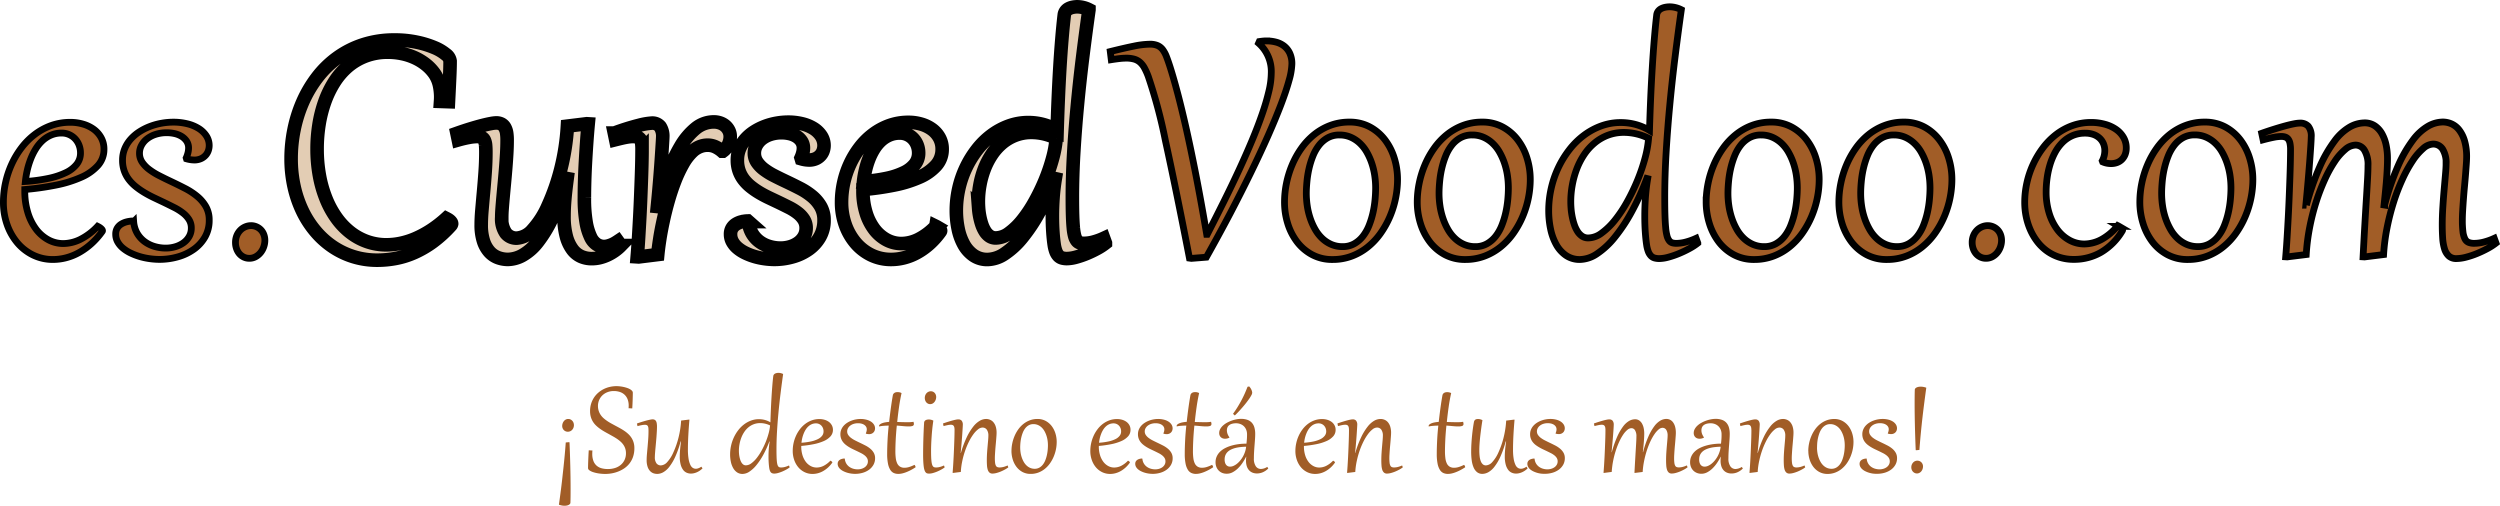
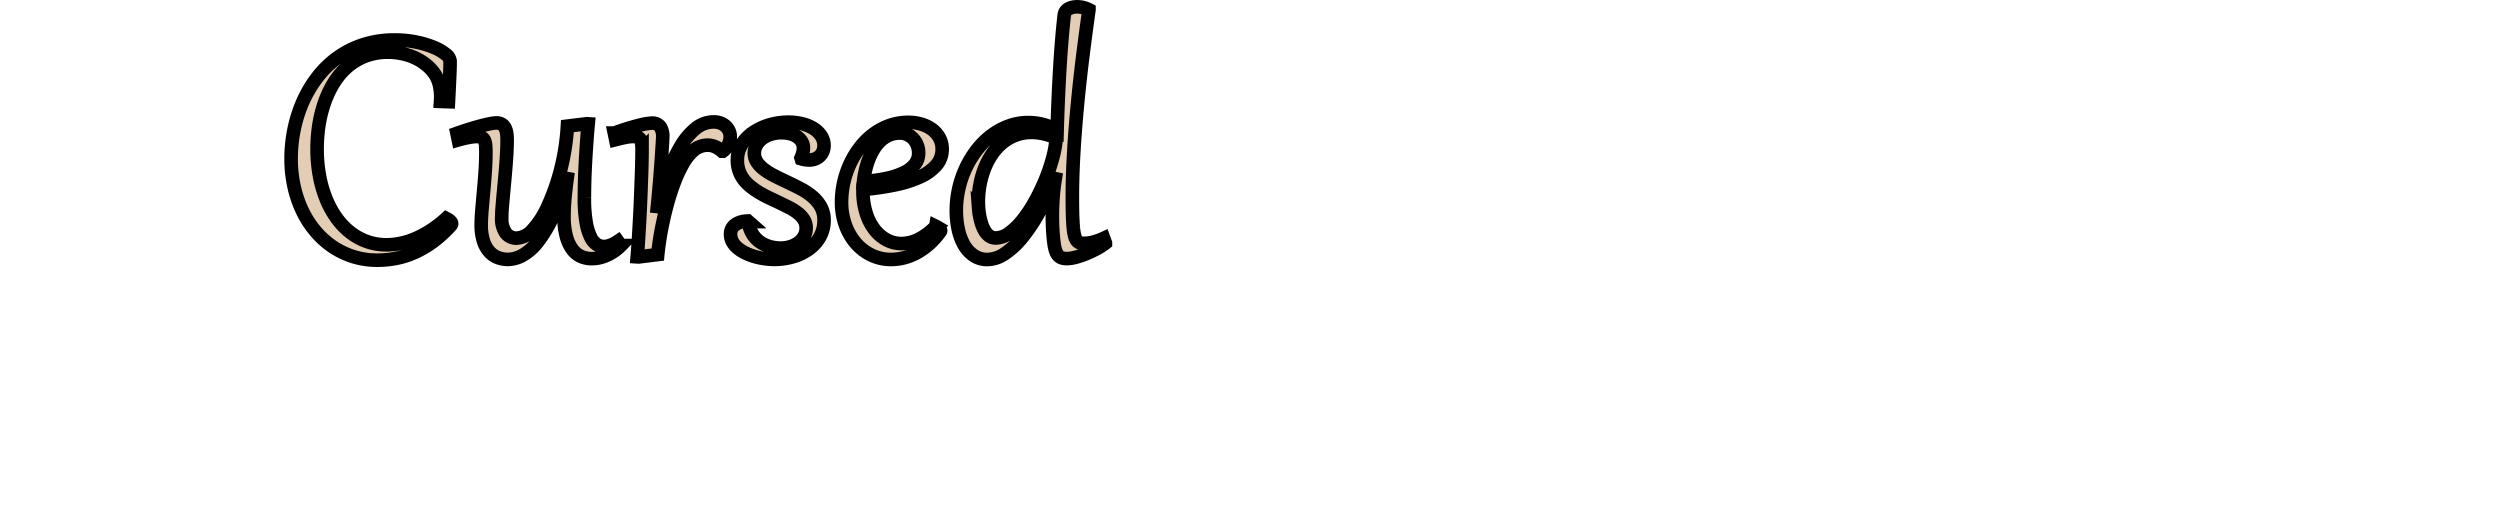
<svg xmlns="http://www.w3.org/2000/svg" width="367.985" height="74.443" viewBox="0 0 367.985 74.443">
  <g id="Group_413" data-name="Group 413" transform="translate(-3257.896 958.47)">
    <g id="Group_397" data-name="Group 397">
      <g id="Group_373" data-name="Group 373" transform="translate(254 -87)">
        <path id="Cursed" d="M16.986-31.582a15.475,15.475,0,0,1,3.256.322,13.964,13.964,0,0,1,2.585.792,6.588,6.588,0,0,1,1.705,1.007,1.439,1.439,0,0,1,.618.98q0,.927-.067,2.4T24.908-22.5l-1.168-.04q.013-.188.02-.356t.007-.356a8.329,8.329,0,0,0-.208-1.766,4.859,4.859,0,0,0-.7-1.6,6.458,6.458,0,0,0-1.282-1.356,7.83,7.83,0,0,0-1.631-.994,8.924,8.924,0,0,0-1.893-.611,10.124,10.124,0,0,0-2.054-.208,9.163,9.163,0,0,0-3.27.557A8.811,8.811,0,0,0,10.1-27.695,10.25,10.25,0,0,0,8.09-25.358a14.439,14.439,0,0,0-1.41,2.934,18.879,18.879,0,0,0-.833,3.33,22.637,22.637,0,0,0-.275,3.531,21.606,21.606,0,0,0,.349,3.975,17.532,17.532,0,0,0,.994,3.438,13.316,13.316,0,0,0,1.558,2.82,10.235,10.235,0,0,0,2.048,2.115,8.714,8.714,0,0,0,2.457,1.323,8.479,8.479,0,0,0,2.786.457,10.455,10.455,0,0,0,2.1-.222,11.415,11.415,0,0,0,2.2-.7A15.162,15.162,0,0,0,22.31-3.565a17.637,17.637,0,0,0,2.263-1.752q.107.054.248.134A1.813,1.813,0,0,1,25.083-5a1.212,1.212,0,0,1,.208.222.411.411,0,0,1,.087.242.453.453,0,0,1-.107.228,17.79,17.79,0,0,1-2.659,2.43A14.824,14.824,0,0,1,19.913-.3a12.4,12.4,0,0,1-2.733.866,14.663,14.663,0,0,1-2.746.262,11.747,11.747,0,0,1-3.458-.5A11.593,11.593,0,0,1,7.922-1.115,12.379,12.379,0,0,1,5.371-3.391a13.945,13.945,0,0,1-1.947-3A16.571,16.571,0,0,1,2.182-10.01a18.9,18.9,0,0,1-.436-4.129,21.419,21.419,0,0,1,.423-4.21A19.977,19.977,0,0,1,3.431-22.4,17.564,17.564,0,0,1,5.539-26.01,14.306,14.306,0,0,1,8.5-28.93a13.686,13.686,0,0,1,3.813-1.947A14.748,14.748,0,0,1,16.986-31.582ZM33.542-16.812q0,.913-.06,1.954t-.148,2.115q-.087,1.074-.188,2.142T32.958-8.58q-.087.953-.148,1.752t-.06,1.336a3.671,3.671,0,0,0,.6,2.336,1.976,1.976,0,0,0,1.611.739A3.371,3.371,0,0,0,37.3-3.646a12.9,12.9,0,0,0,2.283-3.592,31.859,31.859,0,0,0,1.853-5.311,33.712,33.712,0,0,0,.98-6.358l2.847-.349.215.013q-.121,1.276-.222,2.706t-.181,2.86q-.081,1.43-.121,2.8t-.04,2.524a20.469,20.469,0,0,0,.255,3.578,8.313,8.313,0,0,0,.658,2.189,2.557,2.557,0,0,0,.92,1.1,2.045,2.045,0,0,0,1.041.3,2.361,2.361,0,0,0,.611-.081,4.27,4.27,0,0,0,.571-.195,3.851,3.851,0,0,0,.49-.248q.222-.134.383-.242l.443.618a6.456,6.456,0,0,1-.886.759,6.843,6.843,0,0,1-1.047.618A6,6,0,0,1,47.2.457,5.128,5.128,0,0,1,45.977.6,3.849,3.849,0,0,1,44.466.3a3.244,3.244,0,0,1-1.3-1.034,5.634,5.634,0,0,1-.906-1.934,11.217,11.217,0,0,1-.342-3.008q0-.577.027-1.168T42.029-8.1q.054-.658.141-1.417t.208-1.672l-.148-.027A35.328,35.328,0,0,1,40.25-5.559,18.283,18.283,0,0,1,38.061-1.88,7.52,7.52,0,0,1,35.812.114a4.6,4.6,0,0,1-2.148.6A4.189,4.189,0,0,1,32.193.45,3.222,3.222,0,0,1,30.938-.41a4.326,4.326,0,0,1-.88-1.578A7.672,7.672,0,0,1,29.729-4.4q0-.94.107-2.182t.235-2.645q.128-1.4.235-2.9t.107-2.961q0-.591-.04-1.021a2.124,2.124,0,0,0-.175-.712.874.874,0,0,0-.4-.416,1.593,1.593,0,0,0-.718-.134,6.887,6.887,0,0,0-1.188.134q-.732.134-1.537.363l-.2-.967q1.1-.389,2.048-.678T29.9-19q.745-.188,1.262-.282a4.754,4.754,0,0,1,.759-.094,1.6,1.6,0,0,1,.792.175,1.3,1.3,0,0,1,.5.51,2.4,2.4,0,0,1,.262.806A6.979,6.979,0,0,1,33.542-16.812ZM52.905.349,52.69.336q.107-1.276.2-2.78T53.066-5.5q.081-1.551.141-3.075t.107-2.847q.047-1.323.067-2.37t.02-1.652a7.913,7.913,0,0,0-.04-.859,1.526,1.526,0,0,0-.181-.6.84.84,0,0,0-.41-.356,1.891,1.891,0,0,0-.725-.114,4.256,4.256,0,0,0-.47.027q-.242.027-.537.081t-.665.141q-.369.087-.853.208l-.2-.967a35.078,35.078,0,0,1,3.612-1.135,10.063,10.063,0,0,1,1.866-.329,1.475,1.475,0,0,1,1.269.517,2.57,2.57,0,0,1,.383,1.537q0,.094-.027.551t-.074,1.188q-.047.732-.114,1.7t-.154,2.075q-.087,1.108-.195,2.31t-.228,2.4l.134.013a49.978,49.978,0,0,1,1.457-4.908,21.883,21.883,0,0,1,1.826-3.954A9.7,9.7,0,0,1,61.3-18.564a4.2,4.2,0,0,1,2.665-.96,2.769,2.769,0,0,1,.953.161,2.322,2.322,0,0,1,.765.45,2.143,2.143,0,0,1,.51.685,1.994,1.994,0,0,1,.188.866,2.7,2.7,0,0,1-.262,1.161,2.676,2.676,0,0,1-.826.987h-.107a4.239,4.239,0,0,0-1.068-.678,2.767,2.767,0,0,0-1.068-.208,3.086,3.086,0,0,0-1.168.228,3.435,3.435,0,0,0-1.034.658,7.57,7.57,0,0,0-1.423,1.846,18.926,18.926,0,0,0-1.2,2.545q-.544,1.4-.98,2.934T56.5-4.894q-.316,1.457-.51,2.739T55.712,0Zm16.167-5.2a4.05,4.05,0,0,0,.544,1.759A4.053,4.053,0,0,0,70.724-1.88a4.714,4.714,0,0,0,1.457.7,5.769,5.769,0,0,0,1.591.228,5.018,5.018,0,0,0,1.423-.2A3.977,3.977,0,0,0,76.4-1.732a2.912,2.912,0,0,0,.839-.927,2.439,2.439,0,0,0,.316-1.235,2.307,2.307,0,0,0-.336-1.249,3.845,3.845,0,0,0-.9-.98,7.8,7.8,0,0,0-1.309-.819q-.745-.376-1.551-.765-.712-.336-1.43-.678t-1.39-.745A11.151,11.151,0,0,1,69.388-10a6.057,6.057,0,0,1-1.021-1.041,4.6,4.6,0,0,1-.685-1.276,4.681,4.681,0,0,1-.248-1.564,4.417,4.417,0,0,1,.322-1.705,4.913,4.913,0,0,1,.88-1.4,6.225,6.225,0,0,1,1.289-1.094,8.386,8.386,0,0,1,1.564-.786,9.412,9.412,0,0,1,1.712-.47,9.893,9.893,0,0,1,1.712-.154,8.532,8.532,0,0,1,2.034.235,5.689,5.689,0,0,1,1.678.685,3.665,3.665,0,0,1,1.141,1.094,2.585,2.585,0,0,1,.423,1.45,2.375,2.375,0,0,1-.107.671,1.958,1.958,0,0,1-.363.678,2.065,2.065,0,0,1-.671.53,2.321,2.321,0,0,1-1.021.228,4.344,4.344,0,0,1-1.182-.175l-.04-.134a4.358,4.358,0,0,0,.269-.792,3.109,3.109,0,0,0,.081-.671,1.815,1.815,0,0,0-.316-1.041,2.443,2.443,0,0,0-.759-.692,3.41,3.41,0,0,0-1.014-.389,5.154,5.154,0,0,0-1.094-.121,5.293,5.293,0,0,0-1.705.255A4.024,4.024,0,0,0,71-17.006a3.021,3.021,0,0,0-.792.96,2.414,2.414,0,0,0-.275,1.115,2.33,2.33,0,0,0,.389,1.323,4.489,4.489,0,0,0,1.034,1.074,9.9,9.9,0,0,0,1.484.92q.839.43,1.752.859,1.021.483,2.028,1a9.828,9.828,0,0,1,1.8,1.175A5.553,5.553,0,0,1,79.7-7.07a3.959,3.959,0,0,1,.49,2.007A4.882,4.882,0,0,1,79.579-2.6,5.688,5.688,0,0,1,77.948-.792,7.527,7.527,0,0,1,75.6.329a9.83,9.83,0,0,1-2.746.383A10.488,10.488,0,0,1,71.389.6a9.866,9.866,0,0,1-1.47-.322,8.72,8.72,0,0,1-1.349-.53,5.319,5.319,0,0,1-1.115-.725,3.275,3.275,0,0,1-.752-.913,2.272,2.272,0,0,1-.275-1.108,1.669,1.669,0,0,1,.222-.886,1.8,1.8,0,0,1,.584-.591,2.81,2.81,0,0,1,.812-.342,4.218,4.218,0,0,1,.92-.128Zm27.567.685q.081.04.208.114a1.809,1.809,0,0,1,.235.161,1.244,1.244,0,0,1,.188.188.316.316,0,0,1,.081.195.179.179,0,0,1-.04.107,11.078,11.078,0,0,1-1.618,1.819,9.964,9.964,0,0,1-1.8,1.289,8.049,8.049,0,0,1-1.9.765,7.641,7.641,0,0,1-1.907.248A6.622,6.622,0,0,1,87.133.067a7.075,7.075,0,0,1-2.31-1.8,8.466,8.466,0,0,1-1.511-2.679,9.815,9.815,0,0,1-.544-3.3,13.36,13.36,0,0,1,.316-2.874A13.486,13.486,0,0,1,84-13.32a12.621,12.621,0,0,1,1.457-2.424,10.187,10.187,0,0,1,1.954-1.947,9.031,9.031,0,0,1,2.4-1.3,8.265,8.265,0,0,1,2.813-.47,6.585,6.585,0,0,1,1.893.269,5.036,5.036,0,0,1,1.578.772,3.791,3.791,0,0,1,1.081,1.242,3.448,3.448,0,0,1,.4,1.678,3.515,3.515,0,0,1-.893,2.39,7.111,7.111,0,0,1-2.464,1.732,17.519,17.519,0,0,1-3.7,1.148,40.335,40.335,0,0,1-4.6.651v.228A10.685,10.685,0,0,0,86.36-6.2a7.8,7.8,0,0,0,1.2,2.437,5.619,5.619,0,0,0,1.8,1.578,4.582,4.582,0,0,0,2.229.564,5.792,5.792,0,0,0,2.477-.6A9.052,9.052,0,0,0,96.639-4.163ZM94.115-14.945a3.168,3.168,0,0,0-.208-1.155,2.877,2.877,0,0,0-.577-.933,2.69,2.69,0,0,0-.88-.624,2.665,2.665,0,0,0-1.1-.228,3.94,3.94,0,0,0-1.584.309,4.411,4.411,0,0,0-1.276.839A5.9,5.9,0,0,0,87.5-15.5a9.1,9.1,0,0,0-.732,1.5,11.926,11.926,0,0,0-.49,1.625A13.647,13.647,0,0,0,86-10.756a24.121,24.121,0,0,0,3.417-.463,11.053,11.053,0,0,0,2.551-.846A4.453,4.453,0,0,0,93.564-13.3,2.631,2.631,0,0,0,94.115-14.945Zm25.07-21.095q-.483,3.411-.927,6.982t-.779,7.117q-.336,3.545-.537,6.982t-.2,6.593q0,1.517.034,2.6t.107,1.84a6.95,6.95,0,0,0,.2,1.2,1.954,1.954,0,0,0,.322.685.9.9,0,0,0,.45.316,2.187,2.187,0,0,0,.6.074,5.517,5.517,0,0,0,1.39-.195,9.321,9.321,0,0,0,1.511-.544l.255.7A8.426,8.426,0,0,1,120.4-.9a15.736,15.736,0,0,1-1.537.739,12.706,12.706,0,0,1-1.578.544,5.247,5.247,0,0,1-1.336.208A2.5,2.5,0,0,1,115.223.5a1.2,1.2,0,0,1-.53-.329,1.945,1.945,0,0,1-.376-.624,4.709,4.709,0,0,1-.248-.994q-.121-.806-.195-1.88T113.8-5.667q0-1.343.1-2.733t.329-2.773l-.121-.027a38.369,38.369,0,0,1-2.249,4.928,24.345,24.345,0,0,1-2.5,3.76,11.627,11.627,0,0,1-2.592,2.4,4.633,4.633,0,0,1-2.5.839,3.537,3.537,0,0,1-2.081-.611,4.753,4.753,0,0,1-1.43-1.611,8.047,8.047,0,0,1-.826-2.3,13.1,13.1,0,0,1-.269-2.665,14.729,14.729,0,0,1,.363-3.256,14.683,14.683,0,0,1,1.041-3.041,14.26,14.26,0,0,1,1.631-2.665,11.228,11.228,0,0,1,2.135-2.115,9.926,9.926,0,0,1,2.558-1.39,8.355,8.355,0,0,1,2.894-.5,8.536,8.536,0,0,1,2.115.269,8.054,8.054,0,0,1,2.1.886q.067-2.283.168-4.639T114.9-27.5q.134-2.229.3-4.216t.349-3.545a1.157,1.157,0,0,1,.215-.557,1.291,1.291,0,0,1,.443-.376,2.237,2.237,0,0,1,.6-.208,3.483,3.483,0,0,1,.685-.067A3.88,3.88,0,0,1,119.185-36.04Zm-4.821,18.92a8.346,8.346,0,0,0-3.6-.859,6.689,6.689,0,0,0-2.4.416,6.8,6.8,0,0,0-1.967,1.148,8.064,8.064,0,0,0-1.531,1.719,10.54,10.54,0,0,0-1.088,2.122,13.378,13.378,0,0,0-.651,2.357,13.6,13.6,0,0,0-.222,2.43q0,.43.04.987a10.005,10.005,0,0,0,.154,1.155,9.315,9.315,0,0,0,.3,1.168,4.812,4.812,0,0,0,.47,1.027,2.429,2.429,0,0,0,.678.732,1.594,1.594,0,0,0,.933.275,3.385,3.385,0,0,0,1.974-.725,10.253,10.253,0,0,0,1.967-1.92,19.125,19.125,0,0,0,1.813-2.739A29.91,29.91,0,0,0,112.759-11a26.783,26.783,0,0,0,1.088-3.223A15.8,15.8,0,0,0,114.364-17.12Z" transform="translate(3045 -834)" fill="#e3cdb4" stroke="#000" stroke-width="2" />
-         <path id="Voodoo.com" d="M7.13-27.594q.5,1.571,1.088,3.78T9.487-18.6q.678,3,1.437,6.868t1.591,8.755H12.6Q13.844-5.4,15.032-7.788t2.236-4.653q1.047-2.263,1.92-4.351t1.5-3.914a33.222,33.222,0,0,0,.98-3.337,11.889,11.889,0,0,0,.349-2.625,5.562,5.562,0,0,0-1.866-4.445l.107-.242q.255-.04.524-.067t.551-.027a5.491,5.491,0,0,1,1.349.168,3.339,3.339,0,0,1,1.188.557,2.883,2.883,0,0,1,.853,1.047,3.645,3.645,0,0,1,.329,1.638,9.81,9.81,0,0,1-.416,2.4q-.416,1.531-1.2,3.585t-1.9,4.579q-1.121,2.524-2.518,5.391T15.972-6.063Q14.314-2.914,12.461.389l-2.2.175L9.977.524Q7.9-10.125,6.432-16.791a74.853,74.853,0,0,0-2.524-9.446,9.426,9.426,0,0,0-.551-1.222,3.116,3.116,0,0,0-.645-.833,2.236,2.236,0,0,0-.853-.47A4.159,4.159,0,0,0,.671-28.91a8.829,8.829,0,0,0-.98.06q-.537.06-1.222.168l-.148-1.2Q.4-30.4,1.8-30.682a12.234,12.234,0,0,1,2.35-.282,2.819,2.819,0,0,1,1.128.195,1.931,1.931,0,0,1,.759.6A4.228,4.228,0,0,1,6.6-29.118Q6.848-28.48,7.13-27.594ZM23.969-7.721a13.883,13.883,0,0,1,.282-2.753,14.227,14.227,0,0,1,.833-2.706,12.892,12.892,0,0,1,1.363-2.457,10,10,0,0,1,1.873-2.007A8.593,8.593,0,0,1,30.682-19a7.885,7.885,0,0,1,2.833-.5,6.224,6.224,0,0,1,3.041.725,6.936,6.936,0,0,1,2.222,1.913,8.6,8.6,0,0,1,1.363,2.706,10.565,10.565,0,0,1,.463,3.1A13.883,13.883,0,0,1,40.323-8.3a13.931,13.931,0,0,1-.839,2.706,13.171,13.171,0,0,1-1.37,2.457,10,10,0,0,1-1.873,2.007A8.593,8.593,0,0,1,33.878.228a7.885,7.885,0,0,1-2.833.5A6.224,6.224,0,0,1,28,0a6.865,6.865,0,0,1-2.216-1.913,8.68,8.68,0,0,1-1.356-2.706A10.565,10.565,0,0,1,23.969-7.721ZM27.178-9a12.48,12.48,0,0,0,.141,1.853,10.5,10.5,0,0,0,.436,1.813A9.137,9.137,0,0,0,28.487-3.7a5.738,5.738,0,0,0,1.034,1.323,4.607,4.607,0,0,0,1.343.886,4.1,4.1,0,0,0,1.645.322,3.435,3.435,0,0,0,1.725-.423,4.336,4.336,0,0,0,1.289-1.121,6.432,6.432,0,0,0,.9-1.6,12.425,12.425,0,0,0,.571-1.86,15.082,15.082,0,0,0,.3-1.9q.087-.94.087-1.732a12.433,12.433,0,0,0-.141-1.86,10.352,10.352,0,0,0-.436-1.8,9.215,9.215,0,0,0-.732-1.625A5.606,5.606,0,0,0,35.04-16.4a4.677,4.677,0,0,0-1.343-.88,4.1,4.1,0,0,0-1.645-.322,3.479,3.479,0,0,0-1.725.416,4.251,4.251,0,0,0-1.289,1.115,6.432,6.432,0,0,0-.9,1.6,12.5,12.5,0,0,0-.571,1.853,14.829,14.829,0,0,0-.3,1.9Q27.178-9.775,27.178-9ZM43.506-7.721a13.883,13.883,0,0,1,.282-2.753,14.227,14.227,0,0,1,.833-2.706,12.892,12.892,0,0,1,1.363-2.457,10,10,0,0,1,1.873-2.007A8.593,8.593,0,0,1,50.22-19a7.885,7.885,0,0,1,2.833-.5,6.224,6.224,0,0,1,3.041.725,6.936,6.936,0,0,1,2.222,1.913,8.6,8.6,0,0,1,1.363,2.706,10.565,10.565,0,0,1,.463,3.1A13.883,13.883,0,0,1,59.861-8.3a13.931,13.931,0,0,1-.839,2.706,13.171,13.171,0,0,1-1.37,2.457,10,10,0,0,1-1.873,2.007A8.593,8.593,0,0,1,53.416.228a7.885,7.885,0,0,1-2.833.5A6.224,6.224,0,0,1,47.541,0a6.865,6.865,0,0,1-2.216-1.913,8.68,8.68,0,0,1-1.356-2.706A10.565,10.565,0,0,1,43.506-7.721ZM46.715-9a12.48,12.48,0,0,0,.141,1.853,10.5,10.5,0,0,0,.436,1.813A9.137,9.137,0,0,0,48.024-3.7a5.738,5.738,0,0,0,1.034,1.323A4.607,4.607,0,0,0,50.4-1.49a4.1,4.1,0,0,0,1.645.322,3.435,3.435,0,0,0,1.725-.423A4.336,4.336,0,0,0,55.06-2.712a6.432,6.432,0,0,0,.9-1.6,12.425,12.425,0,0,0,.571-1.86,15.082,15.082,0,0,0,.3-1.9q.087-.94.087-1.732a12.433,12.433,0,0,0-.141-1.86,10.352,10.352,0,0,0-.436-1.8,9.215,9.215,0,0,0-.732-1.625A5.606,5.606,0,0,0,54.577-16.4a4.677,4.677,0,0,0-1.343-.88,4.1,4.1,0,0,0-1.645-.322,3.479,3.479,0,0,0-1.725.416,4.251,4.251,0,0,0-1.289,1.115,6.432,6.432,0,0,0-.9,1.6,12.5,12.5,0,0,0-.571,1.853,14.829,14.829,0,0,0-.3,1.9Q46.715-9.775,46.715-9ZM82.379-36.04q-.483,3.411-.927,6.982t-.779,7.117q-.336,3.545-.537,6.982t-.2,6.593q0,1.517.034,2.6t.107,1.84a6.95,6.95,0,0,0,.2,1.2,1.954,1.954,0,0,0,.322.685.9.9,0,0,0,.45.316,2.187,2.187,0,0,0,.6.074,5.517,5.517,0,0,0,1.39-.195,9.321,9.321,0,0,0,1.511-.544l.255.7A8.426,8.426,0,0,1,83.594-.9a15.736,15.736,0,0,1-1.537.739,12.706,12.706,0,0,1-1.578.544,5.247,5.247,0,0,1-1.336.208A2.5,2.5,0,0,1,78.418.5a1.2,1.2,0,0,1-.53-.329,1.945,1.945,0,0,1-.376-.624,4.709,4.709,0,0,1-.248-.994q-.121-.806-.195-1.88t-.074-2.336q0-1.343.1-2.733t.329-2.773L77.3-11.2a38.369,38.369,0,0,1-2.249,4.928,24.345,24.345,0,0,1-2.5,3.76,11.627,11.627,0,0,1-2.592,2.4,4.633,4.633,0,0,1-2.5.839A3.537,3.537,0,0,1,65.38.114,4.753,4.753,0,0,1,63.95-1.5a8.046,8.046,0,0,1-.826-2.3,13.1,13.1,0,0,1-.269-2.665,14.729,14.729,0,0,1,.363-3.256,14.683,14.683,0,0,1,1.041-3.041,14.26,14.26,0,0,1,1.631-2.665,11.228,11.228,0,0,1,2.135-2.115,9.926,9.926,0,0,1,2.558-1.39,8.355,8.355,0,0,1,2.894-.5,8.536,8.536,0,0,1,2.115.269,8.054,8.054,0,0,1,2.1.886q.067-2.283.168-4.639T78.1-27.5q.134-2.229.3-4.216t.349-3.545a1.157,1.157,0,0,1,.215-.557,1.291,1.291,0,0,1,.443-.376A2.237,2.237,0,0,1,80-36.4a3.483,3.483,0,0,1,.685-.067A3.88,3.88,0,0,1,82.379-36.04ZM77.559-17.12a8.346,8.346,0,0,0-3.6-.859,6.689,6.689,0,0,0-2.4.416A6.8,6.8,0,0,0,69.6-16.415,8.064,8.064,0,0,0,68.065-14.7a10.54,10.54,0,0,0-1.088,2.122,13.378,13.378,0,0,0-.651,2.357,13.6,13.6,0,0,0-.222,2.43q0,.43.04.987A10.005,10.005,0,0,0,66.3-5.646a9.315,9.315,0,0,0,.3,1.168,4.812,4.812,0,0,0,.47,1.027,2.429,2.429,0,0,0,.678.732,1.594,1.594,0,0,0,.933.275,3.385,3.385,0,0,0,1.974-.725,10.253,10.253,0,0,0,1.967-1.92,19.125,19.125,0,0,0,1.813-2.739A29.91,29.91,0,0,0,75.954-11a26.783,26.783,0,0,0,1.088-3.223A15.8,15.8,0,0,0,77.559-17.12Zm8.473,9.4a13.883,13.883,0,0,1,.282-2.753,14.227,14.227,0,0,1,.833-2.706,12.892,12.892,0,0,1,1.363-2.457,10,10,0,0,1,1.873-2.007A8.593,8.593,0,0,1,92.745-19a7.885,7.885,0,0,1,2.833-.5,6.224,6.224,0,0,1,3.041.725,6.936,6.936,0,0,1,2.222,1.913,8.6,8.6,0,0,1,1.363,2.706,10.565,10.565,0,0,1,.463,3.1,13.883,13.883,0,0,1-.282,2.753,13.932,13.932,0,0,1-.839,2.706,13.171,13.171,0,0,1-1.37,2.457A10,10,0,0,1,98.3-1.128,8.593,8.593,0,0,1,95.941.228a7.885,7.885,0,0,1-2.833.5A6.224,6.224,0,0,1,90.067,0a6.865,6.865,0,0,1-2.216-1.913,8.68,8.68,0,0,1-1.356-2.706A10.565,10.565,0,0,1,86.031-7.721ZM89.241-9a12.48,12.48,0,0,0,.141,1.853,10.5,10.5,0,0,0,.436,1.813A9.137,9.137,0,0,0,90.55-3.7a5.738,5.738,0,0,0,1.034,1.323,4.607,4.607,0,0,0,1.343.886,4.1,4.1,0,0,0,1.645.322A3.435,3.435,0,0,0,96.3-1.591a4.336,4.336,0,0,0,1.289-1.121,6.431,6.431,0,0,0,.9-1.6,12.425,12.425,0,0,0,.571-1.86,15.083,15.083,0,0,0,.3-1.9q.087-.94.087-1.732a12.433,12.433,0,0,0-.141-1.86,10.352,10.352,0,0,0-.436-1.8,9.215,9.215,0,0,0-.732-1.625A5.606,5.606,0,0,0,97.1-16.4a4.677,4.677,0,0,0-1.343-.88,4.1,4.1,0,0,0-1.645-.322,3.479,3.479,0,0,0-1.725.416A4.251,4.251,0,0,0,91.1-16.073a6.432,6.432,0,0,0-.9,1.6,12.5,12.5,0,0,0-.571,1.853,14.83,14.83,0,0,0-.3,1.9Q89.241-9.775,89.241-9Zm16.328,1.276a13.883,13.883,0,0,1,.282-2.753,14.227,14.227,0,0,1,.833-2.706,12.892,12.892,0,0,1,1.363-2.457,10,10,0,0,1,1.873-2.007A8.593,8.593,0,0,1,112.283-19a7.885,7.885,0,0,1,2.833-.5,6.224,6.224,0,0,1,3.041.725,6.936,6.936,0,0,1,2.222,1.913,8.6,8.6,0,0,1,1.363,2.706,10.565,10.565,0,0,1,.463,3.1,13.883,13.883,0,0,1-.282,2.753,13.932,13.932,0,0,1-.839,2.706,13.171,13.171,0,0,1-1.37,2.457,10,10,0,0,1-1.873,2.007A8.593,8.593,0,0,1,115.479.228a7.885,7.885,0,0,1-2.833.5A6.224,6.224,0,0,1,109.6,0a6.865,6.865,0,0,1-2.216-1.913,8.68,8.68,0,0,1-1.356-2.706A10.565,10.565,0,0,1,105.569-7.721ZM108.778-9a12.48,12.48,0,0,0,.141,1.853,10.5,10.5,0,0,0,.436,1.813,9.137,9.137,0,0,0,.732,1.631,5.738,5.738,0,0,0,1.034,1.323,4.607,4.607,0,0,0,1.343.886,4.1,4.1,0,0,0,1.645.322,3.435,3.435,0,0,0,1.725-.423,4.336,4.336,0,0,0,1.289-1.121,6.431,6.431,0,0,0,.9-1.6,12.425,12.425,0,0,0,.571-1.86,15.083,15.083,0,0,0,.3-1.9q.087-.94.087-1.732a12.433,12.433,0,0,0-.141-1.86,10.352,10.352,0,0,0-.436-1.8,9.215,9.215,0,0,0-.732-1.625A5.606,5.606,0,0,0,116.64-16.4a4.677,4.677,0,0,0-1.343-.88,4.1,4.1,0,0,0-1.645-.322,3.479,3.479,0,0,0-1.725.416,4.251,4.251,0,0,0-1.289,1.115,6.432,6.432,0,0,0-.9,1.6,12.5,12.5,0,0,0-.571,1.853,14.83,14.83,0,0,0-.3,1.9Q108.778-9.775,108.778-9ZM127.228.551a1.853,1.853,0,0,1-.853-.195,1.971,1.971,0,0,1-.645-.517,2.36,2.36,0,0,1-.4-.739,2.621,2.621,0,0,1-.141-.846,2.664,2.664,0,0,1,.208-1.088,2.443,2.443,0,0,1,.537-.786,2.268,2.268,0,0,1,.732-.477,2.123,2.123,0,0,1,.792-.161,2,2,0,0,1,.839.175,2.026,2.026,0,0,1,.651.463,2.038,2.038,0,0,1,.416.685,2.382,2.382,0,0,1,.148.839,2.921,2.921,0,0,1-.161.953,2.776,2.776,0,0,1-.463.846,2.444,2.444,0,0,1-.725.611A1.889,1.889,0,0,1,127.228.551ZM144.335-13.79a3.281,3.281,0,0,0,.376-1.5,2.684,2.684,0,0,0-.181-.987,2.323,2.323,0,0,0-.544-.819,2.6,2.6,0,0,0-.906-.564,3.541,3.541,0,0,0-1.269-.208,4.59,4.59,0,0,0-1.88.369,4.773,4.773,0,0,0-1.47,1.014A6.323,6.323,0,0,0,137.372-15a9.856,9.856,0,0,0-.739,1.813,12.773,12.773,0,0,0-.423,1.981,15.078,15.078,0,0,0-.134,1.981,10.371,10.371,0,0,0,.45,3.149,7.848,7.848,0,0,0,1.215,2.417,5.579,5.579,0,0,0,1.786,1.551,4.514,4.514,0,0,0,2.175.551A5.439,5.439,0,0,0,144.18-2.2a7.91,7.91,0,0,0,2.437-2.061q.081.04.208.114a1.487,1.487,0,0,1,.235.168,1.862,1.862,0,0,1,.188.188.278.278,0,0,1,.081.175.106.106,0,0,1-.013.067l-.027.054A8.949,8.949,0,0,1,144.16-.336a7.9,7.9,0,0,1-4,1.047,6.886,6.886,0,0,1-2.175-.329,6.55,6.55,0,0,1-1.8-.913,6.8,6.8,0,0,1-1.417-1.383,8.392,8.392,0,0,1-1.021-1.732,9.614,9.614,0,0,1-.618-1.96,10.422,10.422,0,0,1-.208-2.075,13.236,13.236,0,0,1,.309-2.827,13.44,13.44,0,0,1,.906-2.726,13.128,13.128,0,0,1,1.45-2.444,10.369,10.369,0,0,1,1.934-1.974,8.784,8.784,0,0,1,2.383-1.316,8.024,8.024,0,0,1,2.78-.477,7.55,7.55,0,0,1,2.054.269,5.308,5.308,0,0,1,1.645.759,3.689,3.689,0,0,1,1.088,1.182,3.038,3.038,0,0,1,.4,1.537,2.626,2.626,0,0,1-.168.974,2.114,2.114,0,0,1-.47.725,1.983,1.983,0,0,1-.712.457,2.511,2.511,0,0,1-.893.154,3.247,3.247,0,0,1-.611-.06,2.958,2.958,0,0,1-.624-.195Zm5.532,6.069a13.883,13.883,0,0,1,.282-2.753,14.227,14.227,0,0,1,.833-2.706,12.892,12.892,0,0,1,1.363-2.457,10,10,0,0,1,1.873-2.007A8.593,8.593,0,0,1,156.581-19a7.885,7.885,0,0,1,2.833-.5,6.224,6.224,0,0,1,3.041.725,6.936,6.936,0,0,1,2.222,1.913,8.6,8.6,0,0,1,1.363,2.706,10.565,10.565,0,0,1,.463,3.1,13.883,13.883,0,0,1-.282,2.753,13.931,13.931,0,0,1-.839,2.706,13.171,13.171,0,0,1-1.37,2.457,10,10,0,0,1-1.873,2.007A8.593,8.593,0,0,1,159.777.228a7.885,7.885,0,0,1-2.833.5A6.224,6.224,0,0,1,153.9,0a6.865,6.865,0,0,1-2.216-1.913,8.681,8.681,0,0,1-1.356-2.706A10.565,10.565,0,0,1,149.867-7.721ZM153.076-9a12.48,12.48,0,0,0,.141,1.853,10.5,10.5,0,0,0,.436,1.813,9.137,9.137,0,0,0,.732,1.631,5.738,5.738,0,0,0,1.034,1.323,4.607,4.607,0,0,0,1.343.886,4.1,4.1,0,0,0,1.645.322,3.435,3.435,0,0,0,1.725-.423,4.336,4.336,0,0,0,1.289-1.121,6.432,6.432,0,0,0,.9-1.6,12.425,12.425,0,0,0,.571-1.86,15.08,15.08,0,0,0,.3-1.9q.087-.94.087-1.732a12.433,12.433,0,0,0-.141-1.86,10.352,10.352,0,0,0-.436-1.8,9.215,9.215,0,0,0-.732-1.625,5.606,5.606,0,0,0-1.034-1.316,4.677,4.677,0,0,0-1.343-.88,4.1,4.1,0,0,0-1.645-.322,3.479,3.479,0,0,0-1.725.416,4.251,4.251,0,0,0-1.289,1.115,6.432,6.432,0,0,0-.9,1.6,12.5,12.5,0,0,0-.571,1.853,14.827,14.827,0,0,0-.3,1.9Q153.076-9.775,153.076-9Zm14.73-8.849q.953-.336,1.833-.611t1.618-.477q.739-.2,1.3-.309a5.045,5.045,0,0,1,.886-.107,1.589,1.589,0,0,1,1.215.463,2.3,2.3,0,0,1,.436,1.591q0,.269-.054,1.148t-.154,2.209q-.1,1.329-.248,3.035t-.336,3.625l.081.013a38.537,38.537,0,0,1,2-5.727,19.278,19.278,0,0,1,2.162-3.74,7.464,7.464,0,0,1,2.216-2.034,4.49,4.49,0,0,1,2.162-.611,2.648,2.648,0,0,1,1.571.457,3.479,3.479,0,0,1,1.047,1.2,5.905,5.905,0,0,1,.591,1.672,9.6,9.6,0,0,1,.188,1.9q0,.846-.054,1.793t-.134,1.866q-.081.92-.168,1.746T185.813-7.3l.081.013A38.572,38.572,0,0,1,187.9-13.1a19.024,19.024,0,0,1,2.175-3.766A7.533,7.533,0,0,1,192.3-18.9a4.49,4.49,0,0,1,2.162-.611,3.161,3.161,0,0,1,1.3.282,2.969,2.969,0,0,1,1.121.906,4.838,4.838,0,0,1,.786,1.6,8.262,8.262,0,0,1,.3,2.363q0,.389-.047,1.068t-.114,1.511q-.067.833-.154,1.766T197.5-8.177q-.067.9-.114,1.712t-.047,1.4a13.458,13.458,0,0,0,.087,1.705,3.163,3.163,0,0,0,.289,1.041,1.086,1.086,0,0,0,.537.524,2.115,2.115,0,0,0,.819.141,5.78,5.78,0,0,0,1.45-.195,9.238,9.238,0,0,0,1.517-.544l.255.7a8.283,8.283,0,0,1-1.222.792,15.983,15.983,0,0,1-1.551.739A12.278,12.278,0,0,1,197.9.383a5.778,5.778,0,0,1-1.423.208A1.6,1.6,0,0,1,195.333.2a2.383,2.383,0,0,1-.624-1.061,6.9,6.9,0,0,1-.269-1.571q-.06-.9-.06-1.934,0-1.249.087-2.618t.195-2.6q.107-1.235.195-2.236t.087-1.511a3.812,3.812,0,0,0-.517-2.2,1.63,1.63,0,0,0-1.4-.732,2.323,2.323,0,0,0-1.457.651,8.737,8.737,0,0,0-1.544,1.793,19.274,19.274,0,0,0-1.49,2.692,28.793,28.793,0,0,0-1.3,3.364,35.308,35.308,0,0,0-.974,3.793A29.269,29.269,0,0,0,185.746,0l-2.806.349-.215-.013q.148-2.82.275-5t.228-3.8q.1-1.625.161-2.753t.06-1.866a4.072,4.072,0,0,0-.517-2.269,1.545,1.545,0,0,0-1.323-.765,2.422,2.422,0,0,0-1.5.638,8.153,8.153,0,0,0-1.551,1.766,18.456,18.456,0,0,0-1.47,2.665,29.562,29.562,0,0,0-1.276,3.323,32.951,32.951,0,0,0-.953,3.76,30.526,30.526,0,0,0-.5,3.961l-2.806.349-.215-.013q.107-1.276.2-2.78t.175-3.055q.081-1.551.141-3.075t.107-2.847q.047-1.323.067-2.37t.02-1.652a4.509,4.509,0,0,0-.081-.927,1.5,1.5,0,0,0-.248-.6.921.921,0,0,0-.423-.316,1.749,1.749,0,0,0-.6-.094,6.02,6.02,0,0,0-1.155.134q-.671.134-1.531.363Z" transform="translate(3169 -834)" fill="#a15d27" stroke="#000" stroke-width="1" />
-         <path id="es." d="M15.267-4.163q.081.04.208.114a1.809,1.809,0,0,1,.235.161A1.244,1.244,0,0,1,15.9-3.7a.316.316,0,0,1,.081.195.179.179,0,0,1-.04.107,11.077,11.077,0,0,1-1.618,1.819,9.964,9.964,0,0,1-1.8,1.289,8.049,8.049,0,0,1-1.9.765A7.641,7.641,0,0,1,8.715.725,6.622,6.622,0,0,1,5.76.067a7.075,7.075,0,0,1-2.31-1.8A8.466,8.466,0,0,1,1.94-4.411a9.815,9.815,0,0,1-.544-3.3,13.36,13.36,0,0,1,.316-2.874,13.486,13.486,0,0,1,.913-2.739,12.621,12.621,0,0,1,1.457-2.424,10.187,10.187,0,0,1,1.954-1.947,9.031,9.031,0,0,1,2.4-1.3,8.265,8.265,0,0,1,2.813-.47,6.585,6.585,0,0,1,1.893.269,5.036,5.036,0,0,1,1.578.772A3.791,3.791,0,0,1,15.8-17.174a3.448,3.448,0,0,1,.4,1.678,3.515,3.515,0,0,1-.893,2.39,7.111,7.111,0,0,1-2.464,1.732,17.519,17.519,0,0,1-3.7,1.148,40.335,40.335,0,0,1-4.6.651v.228A10.685,10.685,0,0,0,4.988-6.2a7.8,7.8,0,0,0,1.2,2.437,5.619,5.619,0,0,0,1.8,1.578,4.582,4.582,0,0,0,2.229.564,5.792,5.792,0,0,0,2.477-.6A9.052,9.052,0,0,0,15.267-4.163ZM12.743-14.945a3.168,3.168,0,0,0-.208-1.155,2.877,2.877,0,0,0-.577-.933,2.69,2.69,0,0,0-.88-.624,2.665,2.665,0,0,0-1.1-.228,3.94,3.94,0,0,0-1.584.309,4.411,4.411,0,0,0-1.276.839A5.9,5.9,0,0,0,6.123-15.5a9.1,9.1,0,0,0-.732,1.5A11.925,11.925,0,0,0,4.9-12.38a13.648,13.648,0,0,0-.269,1.625,24.121,24.121,0,0,0,3.417-.463,11.053,11.053,0,0,0,2.551-.846A4.453,4.453,0,0,0,12.192-13.3,2.631,2.631,0,0,0,12.743-14.945Zm7.828,10.1a4.05,4.05,0,0,0,.544,1.759A4.053,4.053,0,0,0,22.223-1.88a4.714,4.714,0,0,0,1.457.7,5.769,5.769,0,0,0,1.591.228,5.018,5.018,0,0,0,1.423-.2A3.977,3.977,0,0,0,27.9-1.732a2.912,2.912,0,0,0,.839-.927,2.439,2.439,0,0,0,.316-1.235,2.307,2.307,0,0,0-.336-1.249,3.845,3.845,0,0,0-.9-.98,7.8,7.8,0,0,0-1.309-.819q-.745-.376-1.551-.765-.712-.336-1.43-.678t-1.39-.745A11.151,11.151,0,0,1,20.887-10a6.057,6.057,0,0,1-1.021-1.041,4.6,4.6,0,0,1-.685-1.276,4.681,4.681,0,0,1-.248-1.564,4.417,4.417,0,0,1,.322-1.705,4.913,4.913,0,0,1,.88-1.4,6.225,6.225,0,0,1,1.289-1.094,8.386,8.386,0,0,1,1.564-.786,9.412,9.412,0,0,1,1.712-.47,9.894,9.894,0,0,1,1.712-.154,8.532,8.532,0,0,1,2.034.235,5.689,5.689,0,0,1,1.678.685,3.665,3.665,0,0,1,1.141,1.094,2.585,2.585,0,0,1,.423,1.45,2.375,2.375,0,0,1-.107.671,1.958,1.958,0,0,1-.363.678,2.065,2.065,0,0,1-.671.53,2.321,2.321,0,0,1-1.021.228,4.344,4.344,0,0,1-1.182-.175l-.04-.134a4.359,4.359,0,0,0,.269-.792,3.109,3.109,0,0,0,.081-.671,1.815,1.815,0,0,0-.316-1.041,2.443,2.443,0,0,0-.759-.692,3.41,3.41,0,0,0-1.014-.389,5.154,5.154,0,0,0-1.094-.121,5.293,5.293,0,0,0-1.705.255,4.024,4.024,0,0,0-1.269.678,3.021,3.021,0,0,0-.792.96,2.414,2.414,0,0,0-.275,1.115,2.33,2.33,0,0,0,.389,1.323,4.489,4.489,0,0,0,1.034,1.074,9.9,9.9,0,0,0,1.484.92q.839.43,1.752.859,1.021.483,2.028,1a9.828,9.828,0,0,1,1.8,1.175A5.553,5.553,0,0,1,31.2-7.07a3.959,3.959,0,0,1,.49,2.007A4.882,4.882,0,0,1,31.078-2.6,5.688,5.688,0,0,1,29.447-.792,7.527,7.527,0,0,1,27.1.329a9.83,9.83,0,0,1-2.746.383A10.488,10.488,0,0,1,22.888.6a9.866,9.866,0,0,1-1.47-.322,8.72,8.72,0,0,1-1.349-.53,5.319,5.319,0,0,1-1.115-.725,3.275,3.275,0,0,1-.752-.913,2.271,2.271,0,0,1-.275-1.108,1.669,1.669,0,0,1,.222-.886,1.8,1.8,0,0,1,.584-.591,2.81,2.81,0,0,1,.812-.342,4.218,4.218,0,0,1,.92-.128ZM37.6.551a1.853,1.853,0,0,1-.853-.195A1.971,1.971,0,0,1,36.1-.161,2.36,2.36,0,0,1,35.7-.9a2.621,2.621,0,0,1-.141-.846,2.664,2.664,0,0,1,.208-1.088,2.443,2.443,0,0,1,.537-.786,2.268,2.268,0,0,1,.732-.477,2.123,2.123,0,0,1,.792-.161,2,2,0,0,1,.839.175,2.026,2.026,0,0,1,.651.463,2.038,2.038,0,0,1,.416.685,2.382,2.382,0,0,1,.148.839,2.921,2.921,0,0,1-.161.953,2.776,2.776,0,0,1-.463.846,2.444,2.444,0,0,1-.725.611A1.889,1.889,0,0,1,37.6.551Z" transform="translate(3003 -834)" fill="#a15d27" stroke="#000" stroke-width="1" />
      </g>
    </g>
-     <path id="_Su_destino_está_en_tus_manos_" data-name="¡Su destino está en tus manos!" d="M2.616-4.383l.107.011q.038.859.067,1.751T2.841-.849q.021.881.032,1.727t.011,1.614q0,.569-.005,1.08t-.021.951a.3.3,0,0,1-.086.2.663.663,0,0,1-.2.14,1.137,1.137,0,0,1-.277.083,1.784,1.784,0,0,1-.309.027,2.192,2.192,0,0,1-.4-.04,2.591,2.591,0,0,1-.419-.115q.156-1.128.3-2.245T1.729.322q.129-1.133.242-2.293t.2-2.369ZM2.541-7.8a.741.741,0,0,1,.341.078.888.888,0,0,1,.263.2.871.871,0,0,1,.169.287.967.967,0,0,1,.059.33,1.043,1.043,0,0,1-.081.424,1,1,0,0,1-.207.309.822.822,0,0,1-.285.188.86.86,0,0,1-.314.062.84.84,0,0,1-.341-.067.807.807,0,0,1-.263-.183.841.841,0,0,1-.172-.269.86.86,0,0,1-.062-.325,1.174,1.174,0,0,1,.062-.373,1.1,1.1,0,0,1,.177-.333.908.908,0,0,1,.282-.239A.758.758,0,0,1,2.541-7.8ZM6.1-3.158q-.016.129-.021.247t-.005.236a2.911,2.911,0,0,0,.164,1.039,1.742,1.742,0,0,0,.467.7,1.841,1.841,0,0,0,.73.389A3.52,3.52,0,0,0,8.39-.43,3.4,3.4,0,0,0,9.4-.577a2.469,2.469,0,0,0,.841-.443,2.159,2.159,0,0,0,.577-.733,2.271,2.271,0,0,0,.215-1.012,2.139,2.139,0,0,0-.1-.669,2.19,2.19,0,0,0-.274-.559,2.622,2.622,0,0,0-.414-.47,4.8,4.8,0,0,0-.521-.406q-.282-.191-.594-.365T8.5-5.586q-.338-.183-.674-.376a7.561,7.561,0,0,1-.642-.414,5.068,5.068,0,0,1-.569-.475,2.881,2.881,0,0,1-.454-.567,2.837,2.837,0,0,1-.3-.687,2.956,2.956,0,0,1-.11-.833A3.733,3.733,0,0,1,5.892-10a3.553,3.553,0,0,1,.406-.9,3.442,3.442,0,0,1,.623-.733,3.841,3.841,0,0,1,.795-.545,4.008,4.008,0,0,1,.924-.338,4.388,4.388,0,0,1,1.007-.115,4.63,4.63,0,0,1,.5.03,5.087,5.087,0,0,1,.537.089,4.765,4.765,0,0,1,.513.142,2.489,2.489,0,0,1,.432.191,1.159,1.159,0,0,1,.3.236.41.41,0,0,1,.113.274q0,.156-.005.389t-.013.532q-.008.3-.024.65t-.038.744l-.542-.027q.016-.193.016-.371a2.564,2.564,0,0,0-.158-.937,1.831,1.831,0,0,0-.446-.677,1.862,1.862,0,0,0-.693-.408,2.8,2.8,0,0,0-.9-.137,2.55,2.55,0,0,0-.921.164,2.233,2.233,0,0,0-.739.457,2.108,2.108,0,0,0-.489.7,2.176,2.176,0,0,0-.177.886A2.332,2.332,0,0,0,7.02-9a2.316,2.316,0,0,0,.282.588,2.567,2.567,0,0,0,.427.489,5.087,5.087,0,0,0,.537.416q.29.2.612.373l.65.354q.338.177.674.365t.642.4a4.615,4.615,0,0,1,.567.462A2.9,2.9,0,0,1,11.862-5a2.732,2.732,0,0,1,.3.669,2.8,2.8,0,0,1,.11.811,3.9,3.9,0,0,1-.2,1.305,3.356,3.356,0,0,1-.54.991,3.4,3.4,0,0,1-.776.712,4.517,4.517,0,0,1-.91.467A5.008,5.008,0,0,1,8.9.212,5.41,5.41,0,0,1,8.024.29a6.52,6.52,0,0,1-1-.073A5,5,0,0,1,6.206.027a1.94,1.94,0,0,1-.553-.271.416.416,0,0,1-.2-.314q0-.36.024-1.031t.078-1.6ZM15.6-6.725q0,.365-.024.781T15.52-5.1q-.035.43-.075.857t-.075.808q-.035.381-.059.7t-.024.534a1.468,1.468,0,0,0,.242.935.791.791,0,0,0,.645.3,1.348,1.348,0,0,0,.935-.491A5.158,5.158,0,0,0,18.02-2.9a12.744,12.744,0,0,0,.741-2.124,13.485,13.485,0,0,0,.392-2.543l1.139-.14.086.005q-.048.51-.089,1.082T20.217-5.47q-.032.572-.048,1.12t-.016,1.01a8.188,8.188,0,0,0,.1,1.431,3.325,3.325,0,0,0,.263.875,1.023,1.023,0,0,0,.368.44.818.818,0,0,0,.416.121A.945.945,0,0,0,21.546-.5a1.708,1.708,0,0,0,.228-.078,1.54,1.54,0,0,0,.2-.1q.089-.054.153-.1l.177.247a2.583,2.583,0,0,1-.354.3,2.737,2.737,0,0,1-.419.247,2.4,2.4,0,0,1-.462.164,2.051,2.051,0,0,1-.489.059,1.54,1.54,0,0,1-.6-.124A1.3,1.3,0,0,1,19.454-.3a2.254,2.254,0,0,1-.363-.773,4.487,4.487,0,0,1-.137-1.2q0-.231.011-.467t.032-.5q.021-.263.056-.567t.083-.669l-.059-.011a14.131,14.131,0,0,1-.792,2.261A7.313,7.313,0,0,1,17.41-.752a3.008,3.008,0,0,1-.9.8,1.84,1.84,0,0,1-.859.239,1.676,1.676,0,0,1-.588-.1,1.289,1.289,0,0,1-.5-.344,1.73,1.73,0,0,1-.352-.631,3.069,3.069,0,0,1-.132-.967q0-.376.043-.873t.094-1.058q.051-.561.094-1.16t.043-1.184q0-.236-.016-.408a.85.85,0,0,0-.07-.285.35.35,0,0,0-.158-.167.637.637,0,0,0-.287-.054,2.755,2.755,0,0,0-.475.054q-.293.054-.615.145l-.081-.387q.44-.156.819-.271t.677-.191q.3-.075.5-.113a1.9,1.9,0,0,1,.3-.038.639.639,0,0,1,.317.07.519.519,0,0,1,.2.2.961.961,0,0,1,.1.322A2.792,2.792,0,0,1,15.6-6.725Zm18.568-7.691q-.193,1.364-.371,2.793t-.312,2.847q-.134,1.418-.215,2.793t-.081,2.637q0,.607.013,1.042t.043.736a2.78,2.78,0,0,0,.081.478.781.781,0,0,0,.129.274.359.359,0,0,0,.18.126.875.875,0,0,0,.242.03,2.207,2.207,0,0,0,.556-.078,3.728,3.728,0,0,0,.6-.218l.1.279a3.37,3.37,0,0,1-.486.317,6.294,6.294,0,0,1-.615.3,5.083,5.083,0,0,1-.631.218,2.1,2.1,0,0,1-.534.083A1,1,0,0,1,32.586.2a.478.478,0,0,1-.212-.132.778.778,0,0,1-.15-.25,1.884,1.884,0,0,1-.1-.4q-.048-.322-.078-.752t-.03-.935q0-.537.04-1.093t.132-1.109l-.048-.011a15.347,15.347,0,0,1-.9,1.971,9.738,9.738,0,0,1-1,1.5A4.651,4.651,0,0,1,29.2-.046a1.853,1.853,0,0,1-1,.336,1.415,1.415,0,0,1-.833-.244A1.9,1.9,0,0,1,26.8-.6a3.219,3.219,0,0,1-.33-.918,5.24,5.24,0,0,1-.107-1.066,5.892,5.892,0,0,1,.145-1.3A5.873,5.873,0,0,1,26.923-5.1a5.7,5.7,0,0,1,.653-1.066,4.491,4.491,0,0,1,.854-.846,3.97,3.97,0,0,1,1.023-.556,3.342,3.342,0,0,1,1.157-.2,3.414,3.414,0,0,1,.846.107,3.222,3.222,0,0,1,.841.354q.027-.913.067-1.856T32.458-11q.054-.892.118-1.687t.14-1.418a.463.463,0,0,1,.086-.223.516.516,0,0,1,.177-.15.9.9,0,0,1,.242-.083,1.393,1.393,0,0,1,.274-.027A1.552,1.552,0,0,1,34.171-14.416ZM32.243-6.848A3.338,3.338,0,0,0,30.8-7.192a2.676,2.676,0,0,0-.959.167,2.72,2.72,0,0,0-.787.459,3.225,3.225,0,0,0-.612.688,4.216,4.216,0,0,0-.435.849,5.351,5.351,0,0,0-.26.943,5.44,5.44,0,0,0-.089.972q0,.172.016.395a4,4,0,0,0,.062.462,3.726,3.726,0,0,0,.121.467,1.925,1.925,0,0,0,.188.411.972.972,0,0,0,.271.293.638.638,0,0,0,.373.11,1.354,1.354,0,0,0,.79-.29,4.1,4.1,0,0,0,.787-.768,7.65,7.65,0,0,0,.725-1.1A11.964,11.964,0,0,0,31.6-4.4a10.713,10.713,0,0,0,.435-1.289A6.321,6.321,0,0,0,32.243-6.848Zm8.884,5.183q.032.016.083.046a.724.724,0,0,1,.094.064.5.5,0,0,1,.075.075.126.126,0,0,1,.032.078.071.071,0,0,1-.016.043,4.431,4.431,0,0,1-.647.728,3.986,3.986,0,0,1-.72.516,3.219,3.219,0,0,1-.76.306,3.056,3.056,0,0,1-.763.1A2.649,2.649,0,0,1,37.324.027a2.83,2.83,0,0,1-.924-.72,3.386,3.386,0,0,1-.6-1.072,3.926,3.926,0,0,1-.218-1.319A5.344,5.344,0,0,1,35.7-4.232a5.4,5.4,0,0,1,.365-1.1,5.048,5.048,0,0,1,.583-.969,4.075,4.075,0,0,1,.781-.779,3.613,3.613,0,0,1,.961-.518,3.306,3.306,0,0,1,1.125-.188,2.634,2.634,0,0,1,.757.107,2.015,2.015,0,0,1,.631.309,1.516,1.516,0,0,1,.432.5A1.379,1.379,0,0,1,41.5-6.2a1.406,1.406,0,0,1-.357.956,2.845,2.845,0,0,1-.986.693,7.008,7.008,0,0,1-1.48.459,16.134,16.134,0,0,1-1.84.26v.091a4.274,4.274,0,0,0,.175,1.257,3.12,3.12,0,0,0,.481.975,2.248,2.248,0,0,0,.72.631,1.833,1.833,0,0,0,.892.226A2.317,2.317,0,0,0,40.1-.889,3.621,3.621,0,0,0,41.126-1.665Zm-1.01-4.313a1.267,1.267,0,0,0-.083-.462,1.151,1.151,0,0,0-.231-.373,1.076,1.076,0,0,0-.352-.25,1.066,1.066,0,0,0-.44-.091,1.576,1.576,0,0,0-.634.124,1.765,1.765,0,0,0-.51.336,2.359,2.359,0,0,0-.4.494,3.639,3.639,0,0,0-.293.6,4.77,4.77,0,0,0-.2.65,5.459,5.459,0,0,0-.107.65,9.648,9.648,0,0,0,1.367-.185,4.421,4.421,0,0,0,1.021-.338A1.781,1.781,0,0,0,39.9-5.32,1.053,1.053,0,0,0,40.117-5.978Zm3.131,4.039a1.62,1.62,0,0,0,.218.7,1.621,1.621,0,0,0,.443.483,1.886,1.886,0,0,0,.583.279,2.308,2.308,0,0,0,.636.091A2.007,2.007,0,0,0,45.7-.462a1.591,1.591,0,0,0,.483-.231,1.165,1.165,0,0,0,.336-.371.976.976,0,0,0,.126-.494.923.923,0,0,0-.134-.5,1.538,1.538,0,0,0-.36-.392,3.119,3.119,0,0,0-.524-.328q-.3-.15-.62-.306l-.572-.271q-.287-.137-.556-.3a4.461,4.461,0,0,1-.5-.349,2.423,2.423,0,0,1-.408-.416,1.841,1.841,0,0,1-.274-.51,1.873,1.873,0,0,1-.1-.626,1.767,1.767,0,0,1,.129-.682,1.965,1.965,0,0,1,.352-.561,2.49,2.49,0,0,1,.516-.438,3.354,3.354,0,0,1,.626-.314,3.765,3.765,0,0,1,.685-.188,3.957,3.957,0,0,1,.685-.062A3.413,3.413,0,0,1,46.4-7.7a2.276,2.276,0,0,1,.671.274,1.466,1.466,0,0,1,.457.438,1.034,1.034,0,0,1,.169.58.95.95,0,0,1-.043.269.783.783,0,0,1-.145.271.826.826,0,0,1-.269.212.928.928,0,0,1-.408.091,1.737,1.737,0,0,1-.473-.07l-.016-.054a1.744,1.744,0,0,0,.107-.317,1.244,1.244,0,0,0,.032-.269.726.726,0,0,0-.126-.416.977.977,0,0,0-.3-.277,1.364,1.364,0,0,0-.406-.156,2.062,2.062,0,0,0-.438-.048,2.117,2.117,0,0,0-.682.1,1.61,1.61,0,0,0-.508.271,1.208,1.208,0,0,0-.317.384.966.966,0,0,0-.11.446.932.932,0,0,0,.156.529,1.8,1.8,0,0,0,.414.43,3.961,3.961,0,0,0,.594.368q.336.172.7.344.408.193.811.4a3.931,3.931,0,0,1,.72.47,2.221,2.221,0,0,1,.513.6,1.584,1.584,0,0,1,.2.8,1.953,1.953,0,0,1-.244.983,2.275,2.275,0,0,1-.653.725,3.011,3.011,0,0,1-.937.448,3.932,3.932,0,0,1-1.1.153,4.2,4.2,0,0,1-.588-.043,3.946,3.946,0,0,1-.588-.129,3.488,3.488,0,0,1-.54-.212,2.128,2.128,0,0,1-.446-.29,1.31,1.31,0,0,1-.3-.365.909.909,0,0,1-.11-.443.668.668,0,0,1,.089-.354.719.719,0,0,1,.234-.236,1.124,1.124,0,0,1,.325-.137,1.687,1.687,0,0,1,.368-.051ZM51.6-11.612q-.226,1.021-.379,2.108t-.26,2.146q.252.011.491.016l.446.011q.207.005.376.005h.282a4.431,4.431,0,0,0,.8-.059q.027.091.043.167a.669.669,0,0,1,.016.14.291.291,0,0,1-.2.306,1.772,1.772,0,0,1-.567.07q-.354,0-.792-.043T50.9-6.827q-.059.575-.1,1.12t-.064,1.029q-.024.483-.035.9t-.011.72a7.97,7.97,0,0,0,.059,1.026,2.538,2.538,0,0,0,.209.765,1.128,1.128,0,0,0,.414.481,1.225,1.225,0,0,0,.666.167,2.378,2.378,0,0,0,.647-.1,4.945,4.945,0,0,0,.814-.328.568.568,0,0,1,.167.354q-.333.22-.671.4a6.453,6.453,0,0,1-.666.309,4.419,4.419,0,0,1-.634.2,2.612,2.612,0,0,1-.58.07,1.611,1.611,0,0,1-.658-.132,1.2,1.2,0,0,1-.516-.467,2.705,2.705,0,0,1-.338-.905,7.113,7.113,0,0,1-.121-1.439q0-.489.016-1.007t.043-1.05q.027-.532.07-1.063t.1-1.047q-.424.005-.787.035a3.9,3.9,0,0,0-.62.094.166.166,0,0,1-.016-.075.286.286,0,0,1,.11-.212,1.054,1.054,0,0,1,.306-.18,2.524,2.524,0,0,1,.47-.134,4.753,4.753,0,0,1,.6-.075Q49.9-8.5,50.037-9.5t.279-1.783a.524.524,0,0,1,.1-.231.566.566,0,0,1,.169-.145.7.7,0,0,1,.209-.075,1.176,1.176,0,0,1,.22-.021,1.252,1.252,0,0,1,.32.038A1.118,1.118,0,0,1,51.6-11.612Zm4.211,1.627a.693.693,0,0,1-.333-.078.8.8,0,0,1-.247-.2.9.9,0,0,1-.156-.29,1.071,1.071,0,0,1-.054-.336,1.062,1.062,0,0,1,.081-.427.972.972,0,0,1,.209-.312.857.857,0,0,1,.285-.188.827.827,0,0,1,.306-.062.771.771,0,0,1,.328.067.752.752,0,0,1,.25.185.845.845,0,0,1,.161.271.948.948,0,0,1,.056.33,1.129,1.129,0,0,1-.064.373,1.188,1.188,0,0,1-.18.336.9.9,0,0,1-.279.242A.732.732,0,0,1,55.811-9.985Zm.467,2.428q-.091.612-.156,1.227t-.1,1.19q-.04.575-.059,1.088t-.019.927q0,.559.016.959t.054.674a2.388,2.388,0,0,0,.094.438.7.7,0,0,0,.14.252.388.388,0,0,0,.193.115,1.057,1.057,0,0,0,.25.027,2.207,2.207,0,0,0,.556-.078,3.728,3.728,0,0,0,.6-.218l.1.279a3.37,3.37,0,0,1-.486.317,6.294,6.294,0,0,1-.615.3,5.083,5.083,0,0,1-.631.218,2.1,2.1,0,0,1-.534.083,1.431,1.431,0,0,1-.274-.024.436.436,0,0,1-.223-.121.846.846,0,0,1-.177-.285,2.325,2.325,0,0,1-.129-.51q-.051-.322-.078-.806T54.774-2.68q0-.4.008-.91t.024-1.09q.016-.583.043-1.23t.07-1.335A.456.456,0,0,1,55-7.49a.478.478,0,0,1,.172-.145.755.755,0,0,1,.218-.07,1.328,1.328,0,0,1,.212-.019A1.434,1.434,0,0,1,56.278-7.557ZM59.4-6.177a1.8,1.8,0,0,0-.032-.371.6.6,0,0,0-.1-.239.368.368,0,0,0-.169-.126.7.7,0,0,0-.242-.038,2.408,2.408,0,0,0-.462.054q-.269.054-.612.145L57.7-7.138q.381-.134.733-.244t.647-.191q.3-.081.521-.124a2.018,2.018,0,0,1,.354-.043.635.635,0,0,1,.486.185.921.921,0,0,1,.175.636q0,.054-.011.25t-.03.5q-.019.3-.046.69t-.062.83q-.035.44-.078.91T60.3-2.8l.032.005a15.012,15.012,0,0,1,.875-2.339,8.124,8.124,0,0,1,.951-1.547,3.417,3.417,0,0,1,.961-.857,1.9,1.9,0,0,1,.913-.263,1.535,1.535,0,0,1,.58.113,1.315,1.315,0,0,1,.5.36,1.812,1.812,0,0,1,.346.636,3.02,3.02,0,0,1,.129.943q0,.161-.019.432t-.046.6q-.027.333-.062.706t-.062.733q-.027.36-.046.685t-.019.567a5.382,5.382,0,0,0,.035.682,1.265,1.265,0,0,0,.115.416.434.434,0,0,0,.215.209.846.846,0,0,0,.328.056,2.312,2.312,0,0,0,.58-.078,3.7,3.7,0,0,0,.607-.218l.1.279a3.313,3.313,0,0,1-.489.317,6.392,6.392,0,0,1-.62.3,4.911,4.911,0,0,1-.647.218,2.311,2.311,0,0,1-.569.083.642.642,0,0,1-.457-.156.953.953,0,0,1-.25-.424,2.759,2.759,0,0,1-.107-.628q-.024-.36-.024-.773,0-.5.035-1.039T64.265-3.8l.078-.878q.035-.395.035-.631a1.484,1.484,0,0,0-.236-.927.762.762,0,0,0-.628-.3,1.094,1.094,0,0,0-.655.263,3.62,3.62,0,0,0-.685.722,7.36,7.36,0,0,0-.655,1.085,11.175,11.175,0,0,0-.567,1.354,12.4,12.4,0,0,0-.419,1.523A10.513,10.513,0,0,0,60.323,0L59.2.14,59.114.134q.043-.51.081-1.112t.07-1.222q.032-.62.056-1.23t.043-1.139q.019-.529.027-.948T59.4-6.177Zm8.379,3.088a5.553,5.553,0,0,1,.113-1.1,5.691,5.691,0,0,1,.333-1.082,5.157,5.157,0,0,1,.545-.983,4,4,0,0,1,.749-.8,3.437,3.437,0,0,1,.945-.542A3.154,3.154,0,0,1,71.6-7.8a2.49,2.49,0,0,1,1.217.29,2.774,2.774,0,0,1,.889.765,3.44,3.44,0,0,1,.545,1.082,4.226,4.226,0,0,1,.185,1.241,5.553,5.553,0,0,1-.113,1.1,5.573,5.573,0,0,1-.336,1.082,5.268,5.268,0,0,1-.548.983,4,4,0,0,1-.749.8,3.437,3.437,0,0,1-.945.542,3.154,3.154,0,0,1-1.133.2A2.49,2.49,0,0,1,69.392,0a2.746,2.746,0,0,1-.886-.765,3.472,3.472,0,0,1-.542-1.082A4.226,4.226,0,0,1,67.778-3.088Zm1.284-.51a4.992,4.992,0,0,0,.056.741,4.2,4.2,0,0,0,.175.725,3.655,3.655,0,0,0,.293.653A2.3,2.3,0,0,0,70-.951a1.843,1.843,0,0,0,.537.354,1.64,1.64,0,0,0,.658.129,1.374,1.374,0,0,0,.69-.169,1.734,1.734,0,0,0,.516-.448,2.573,2.573,0,0,0,.36-.639,4.97,4.97,0,0,0,.228-.744,6.034,6.034,0,0,0,.121-.76q.035-.376.035-.693a4.973,4.973,0,0,0-.056-.744,4.141,4.141,0,0,0-.175-.72,3.686,3.686,0,0,0-.293-.65,2.242,2.242,0,0,0-.414-.526,1.871,1.871,0,0,0-.537-.352,1.64,1.64,0,0,0-.658-.129,1.392,1.392,0,0,0-.69.167,1.7,1.7,0,0,0-.516.446,2.573,2.573,0,0,0-.36.639,5,5,0,0,0-.228.741,5.933,5.933,0,0,0-.121.76Q69.062-3.91,69.062-3.6ZM84.928-1.665q.032.016.083.046a.724.724,0,0,1,.094.064.5.5,0,0,1,.075.075.126.126,0,0,1,.032.078.071.071,0,0,1-.016.043,4.431,4.431,0,0,1-.647.728,3.986,3.986,0,0,1-.72.516,3.22,3.22,0,0,1-.76.306,3.056,3.056,0,0,1-.763.1A2.649,2.649,0,0,1,81.125.027a2.83,2.83,0,0,1-.924-.72,3.386,3.386,0,0,1-.6-1.072,3.926,3.926,0,0,1-.218-1.319,5.344,5.344,0,0,1,.126-1.149,5.4,5.4,0,0,1,.365-1.1,5.048,5.048,0,0,1,.583-.969,4.075,4.075,0,0,1,.781-.779,3.613,3.613,0,0,1,.961-.518,3.306,3.306,0,0,1,1.125-.188,2.634,2.634,0,0,1,.757.107,2.015,2.015,0,0,1,.631.309,1.516,1.516,0,0,1,.432.5A1.379,1.379,0,0,1,85.3-6.2a1.406,1.406,0,0,1-.357.956,2.845,2.845,0,0,1-.986.693,7.008,7.008,0,0,1-1.48.459,16.134,16.134,0,0,1-1.84.26v.091a4.274,4.274,0,0,0,.175,1.257,3.12,3.12,0,0,0,.481.975,2.248,2.248,0,0,0,.72.631,1.833,1.833,0,0,0,.892.226A2.317,2.317,0,0,0,83.9-.889,3.621,3.621,0,0,0,84.928-1.665Zm-1.01-4.313a1.267,1.267,0,0,0-.083-.462,1.151,1.151,0,0,0-.231-.373,1.076,1.076,0,0,0-.352-.25,1.066,1.066,0,0,0-.44-.091,1.576,1.576,0,0,0-.634.124,1.765,1.765,0,0,0-.51.336,2.359,2.359,0,0,0-.4.494,3.639,3.639,0,0,0-.293.6,4.771,4.771,0,0,0-.2.65,5.459,5.459,0,0,0-.107.65,9.648,9.648,0,0,0,1.367-.185,4.421,4.421,0,0,0,1.021-.338A1.781,1.781,0,0,0,83.7-5.32,1.053,1.053,0,0,0,83.918-5.978Zm3.131,4.039a1.62,1.62,0,0,0,.218.7,1.621,1.621,0,0,0,.443.483,1.886,1.886,0,0,0,.583.279,2.308,2.308,0,0,0,.636.091A2.007,2.007,0,0,0,89.5-.462a1.591,1.591,0,0,0,.483-.231,1.165,1.165,0,0,0,.336-.371.976.976,0,0,0,.126-.494.923.923,0,0,0-.134-.5,1.538,1.538,0,0,0-.36-.392,3.119,3.119,0,0,0-.524-.328q-.3-.15-.62-.306l-.572-.271q-.287-.137-.556-.3a4.46,4.46,0,0,1-.5-.349,2.423,2.423,0,0,1-.408-.416,1.841,1.841,0,0,1-.274-.51,1.873,1.873,0,0,1-.1-.626,1.767,1.767,0,0,1,.129-.682,1.965,1.965,0,0,1,.352-.561,2.49,2.49,0,0,1,.516-.438,3.354,3.354,0,0,1,.626-.314,3.765,3.765,0,0,1,.685-.188,3.957,3.957,0,0,1,.685-.062A3.413,3.413,0,0,1,90.2-7.7a2.276,2.276,0,0,1,.671.274,1.466,1.466,0,0,1,.457.438,1.034,1.034,0,0,1,.169.58.95.95,0,0,1-.043.269.783.783,0,0,1-.145.271.826.826,0,0,1-.269.212.928.928,0,0,1-.408.091,1.737,1.737,0,0,1-.473-.07l-.016-.054a1.743,1.743,0,0,0,.107-.317,1.244,1.244,0,0,0,.032-.269.726.726,0,0,0-.126-.416.977.977,0,0,0-.3-.277,1.364,1.364,0,0,0-.406-.156,2.062,2.062,0,0,0-.438-.048,2.117,2.117,0,0,0-.682.1,1.61,1.61,0,0,0-.508.271,1.208,1.208,0,0,0-.317.384.966.966,0,0,0-.11.446.932.932,0,0,0,.156.529,1.8,1.8,0,0,0,.414.43,3.961,3.961,0,0,0,.594.368q.336.172.7.344.408.193.811.4a3.931,3.931,0,0,1,.72.47,2.221,2.221,0,0,1,.513.6,1.584,1.584,0,0,1,.2.8,1.953,1.953,0,0,1-.244.983,2.275,2.275,0,0,1-.653.725,3.011,3.011,0,0,1-.937.448,3.932,3.932,0,0,1-1.1.153,4.2,4.2,0,0,1-.588-.043,3.946,3.946,0,0,1-.588-.129,3.488,3.488,0,0,1-.54-.212,2.128,2.128,0,0,1-.446-.29,1.31,1.31,0,0,1-.3-.365.909.909,0,0,1-.11-.443.668.668,0,0,1,.089-.354.719.719,0,0,1,.234-.236,1.124,1.124,0,0,1,.325-.137,1.687,1.687,0,0,1,.368-.051ZM95.4-11.612q-.226,1.021-.379,2.108t-.26,2.146q.252.011.491.016l.446.011q.207.005.376.005h.282a4.431,4.431,0,0,0,.8-.059q.027.091.043.167a.669.669,0,0,1,.016.14.291.291,0,0,1-.2.306,1.772,1.772,0,0,1-.567.07q-.354,0-.792-.043T94.7-6.827q-.059.575-.1,1.12t-.064,1.029q-.024.483-.035.9t-.011.72a7.969,7.969,0,0,0,.059,1.026,2.539,2.539,0,0,0,.209.765,1.128,1.128,0,0,0,.414.481,1.225,1.225,0,0,0,.666.167,2.378,2.378,0,0,0,.647-.1,4.944,4.944,0,0,0,.814-.328.568.568,0,0,1,.167.354q-.333.22-.671.4a6.454,6.454,0,0,1-.666.309,4.419,4.419,0,0,1-.634.2,2.612,2.612,0,0,1-.58.07A1.611,1.611,0,0,1,94.26.148a1.2,1.2,0,0,1-.516-.467,2.705,2.705,0,0,1-.338-.905,7.113,7.113,0,0,1-.121-1.439q0-.489.016-1.007t.043-1.05q.027-.532.07-1.063t.1-1.047q-.424.005-.787.035a3.9,3.9,0,0,0-.62.094.166.166,0,0,1-.016-.075.286.286,0,0,1,.11-.212,1.054,1.054,0,0,1,.306-.18,2.524,2.524,0,0,1,.47-.134,4.753,4.753,0,0,1,.6-.075Q93.7-8.5,93.838-9.5t.279-1.783a.524.524,0,0,1,.1-.231.566.566,0,0,1,.169-.145.7.7,0,0,1,.209-.075,1.176,1.176,0,0,1,.22-.021,1.252,1.252,0,0,1,.32.038A1.118,1.118,0,0,1,95.4-11.612Zm7.052,6.091a1.787,1.787,0,0,0-.14-.736,1.468,1.468,0,0,0-.365-.51,1.489,1.489,0,0,0-.51-.3,1.761,1.761,0,0,0-.569-.1,2.227,2.227,0,0,0-.645.081,1.185,1.185,0,0,0-.427.22.806.806,0,0,0-.236.33,1.146,1.146,0,0,0-.073.411,1.519,1.519,0,0,0,.094.518,1.992,1.992,0,0,0,.277.508l-.021.059a1.389,1.389,0,0,1-.618.15,1.01,1.01,0,0,1-.341-.056.782.782,0,0,1-.274-.164.771.771,0,0,1-.183-.263.873.873,0,0,1-.067-.349,1.222,1.222,0,0,1,.153-.6,1.982,1.982,0,0,1,.406-.51,3,3,0,0,1,.585-.414,4.722,4.722,0,0,1,.688-.309,4.718,4.718,0,0,1,.712-.193,3.606,3.606,0,0,1,.663-.067,2.747,2.747,0,0,1,.964.15,1.577,1.577,0,0,1,.65.438,1.783,1.783,0,0,1,.365.7,3.4,3.4,0,0,1,.115.924q0,.354-.03.779t-.067.889q-.038.465-.067.959t-.03.983a1.95,1.95,0,0,0,.287,1.163.9.9,0,0,0,.755.389,1.836,1.836,0,0,0,.924-.306l.156.231a2.594,2.594,0,0,1-.784.548,2.177,2.177,0,0,1-.892.188,1.72,1.72,0,0,1-.645-.118,1.382,1.382,0,0,1-.51-.352,1.6,1.6,0,0,1-.333-.588,2.6,2.6,0,0,1-.118-.822q0-.14.008-.279a2.636,2.636,0,0,1,.035-.3h-.032a8.045,8.045,0,0,1-.534.91,5.065,5.065,0,0,1-.666.8,3.387,3.387,0,0,1-.773.569,1.818,1.818,0,0,1-.862.218A1.727,1.727,0,0,1,98.8.14a1.557,1.557,0,0,1-.524-.354,1.6,1.6,0,0,1-.338-.534,1.834,1.834,0,0,1-.121-.674,2.065,2.065,0,0,1,.175-.859,2.3,2.3,0,0,1,.483-.693,3,3,0,0,1,.739-.529,5.187,5.187,0,0,1,.935-.371,6.967,6.967,0,0,1,1.069-.22,9.005,9.005,0,0,1,1.149-.073q.038-.338.062-.655T102.454-5.521Zm-3.3,3.69a1.713,1.713,0,0,0,.046.4,1,1,0,0,0,.145.336.718.718,0,0,0,.252.228.76.76,0,0,0,.368.083,1.243,1.243,0,0,0,.5-.113,2.3,2.3,0,0,0,.508-.312,3.235,3.235,0,0,0,.478-.475,4.025,4.025,0,0,0,.411-.6,4.035,4.035,0,0,0,.3-.69,3.4,3.4,0,0,0,.158-.744q-.4.011-.79.051a5.5,5.5,0,0,0-.744.126,3.542,3.542,0,0,0-.653.226,1.915,1.915,0,0,0-.518.346,1.494,1.494,0,0,0-.341.489A1.613,1.613,0,0,0,99.156-1.832Zm1.235-6.725q.376-.516.69-1.029t.577-1.012q.263-.5.478-.986t.392-.953l.242-.054a1.517,1.517,0,0,1,.185.226,1.656,1.656,0,0,1,.14.25,1.692,1.692,0,0,1,.089.244.808.808,0,0,1,.032.209.855.855,0,0,1-.115.354,4.868,4.868,0,0,1-.312.513q-.2.287-.454.615t-.54.655q-.282.328-.577.642t-.559.567Zm14.728,6.891q.032.016.083.046a.724.724,0,0,1,.094.064.5.5,0,0,1,.075.075.126.126,0,0,1,.032.078.071.071,0,0,1-.016.043,4.431,4.431,0,0,1-.647.728,3.986,3.986,0,0,1-.72.516,3.22,3.22,0,0,1-.76.306,3.056,3.056,0,0,1-.763.1,2.649,2.649,0,0,1-1.182-.263,2.83,2.83,0,0,1-.924-.72,3.386,3.386,0,0,1-.6-1.072,3.926,3.926,0,0,1-.218-1.319,5.344,5.344,0,0,1,.126-1.149,5.4,5.4,0,0,1,.365-1.1,5.048,5.048,0,0,1,.583-.969,4.075,4.075,0,0,1,.781-.779,3.613,3.613,0,0,1,.961-.518,3.306,3.306,0,0,1,1.125-.188,2.634,2.634,0,0,1,.757.107,2.015,2.015,0,0,1,.631.309,1.516,1.516,0,0,1,.432.5,1.379,1.379,0,0,1,.161.671,1.406,1.406,0,0,1-.357.956,2.845,2.845,0,0,1-.986.693,7.008,7.008,0,0,1-1.48.459,16.134,16.134,0,0,1-1.84.26v.091a4.274,4.274,0,0,0,.175,1.257,3.12,3.12,0,0,0,.481.975,2.248,2.248,0,0,0,.72.631,1.833,1.833,0,0,0,.892.226,2.317,2.317,0,0,0,.991-.239A3.621,3.621,0,0,0,115.119-1.665Zm-1.01-4.313a1.267,1.267,0,0,0-.083-.462,1.151,1.151,0,0,0-.231-.373,1.076,1.076,0,0,0-.352-.25,1.066,1.066,0,0,0-.44-.091,1.576,1.576,0,0,0-.634.124,1.765,1.765,0,0,0-.51.336,2.359,2.359,0,0,0-.4.494,3.639,3.639,0,0,0-.293.6,4.771,4.771,0,0,0-.2.65,5.459,5.459,0,0,0-.107.65,9.648,9.648,0,0,0,1.367-.185,4.421,4.421,0,0,0,1.021-.338,1.781,1.781,0,0,0,.636-.494A1.053,1.053,0,0,0,114.109-5.978Zm3.352-.2a1.8,1.8,0,0,0-.032-.371.6.6,0,0,0-.1-.239.368.368,0,0,0-.169-.126.7.7,0,0,0-.242-.038,2.408,2.408,0,0,0-.462.054q-.269.054-.612.145l-.081-.387q.381-.134.733-.244t.647-.191q.3-.081.521-.124a2.018,2.018,0,0,1,.354-.043.635.635,0,0,1,.486.185.921.921,0,0,1,.175.636q0,.054-.011.25t-.03.5q-.019.3-.046.69t-.062.83q-.035.44-.078.91t-.091.937l.032.005a15.012,15.012,0,0,1,.875-2.339,8.124,8.124,0,0,1,.951-1.547,3.416,3.416,0,0,1,.961-.857A1.9,1.9,0,0,1,122.1-7.8a1.535,1.535,0,0,1,.58.113,1.315,1.315,0,0,1,.5.36,1.812,1.812,0,0,1,.346.636,3.02,3.02,0,0,1,.129.943q0,.161-.019.432t-.046.6q-.027.333-.062.706t-.062.733q-.027.36-.046.685t-.019.567a5.382,5.382,0,0,0,.035.682,1.265,1.265,0,0,0,.115.416.434.434,0,0,0,.215.209.846.846,0,0,0,.328.056,2.312,2.312,0,0,0,.58-.078,3.7,3.7,0,0,0,.607-.218l.1.279a3.313,3.313,0,0,1-.489.317,6.392,6.392,0,0,1-.62.3,4.911,4.911,0,0,1-.647.218,2.311,2.311,0,0,1-.569.083A.642.642,0,0,1,122.6.081a.953.953,0,0,1-.25-.424,2.759,2.759,0,0,1-.107-.628q-.024-.36-.024-.773,0-.5.035-1.039t.078-1.018l.078-.878q.035-.395.035-.631a1.484,1.484,0,0,0-.236-.927.762.762,0,0,0-.628-.3,1.094,1.094,0,0,0-.655.263,3.62,3.62,0,0,0-.685.722,7.359,7.359,0,0,0-.655,1.085,11.175,11.175,0,0,0-.567,1.354,12.4,12.4,0,0,0-.419,1.523A10.514,10.514,0,0,0,118.384,0l-1.123.14-.086-.005q.043-.51.081-1.112t.07-1.222q.032-.62.056-1.23t.043-1.139q.019-.529.027-.948T117.46-6.177ZM132.5-11.612q-.226,1.021-.379,2.108t-.26,2.146q.252.011.491.016l.446.011q.207.005.376.005h.282a4.431,4.431,0,0,0,.8-.059q.027.091.043.167a.669.669,0,0,1,.016.14.291.291,0,0,1-.2.306,1.772,1.772,0,0,1-.567.07q-.354,0-.792-.043t-.959-.081q-.059.575-.1,1.12t-.064,1.029q-.024.483-.035.9t-.011.72a7.971,7.971,0,0,0,.059,1.026,2.538,2.538,0,0,0,.209.765,1.128,1.128,0,0,0,.414.481,1.225,1.225,0,0,0,.666.167,2.378,2.378,0,0,0,.647-.1,4.945,4.945,0,0,0,.814-.328.568.568,0,0,1,.167.354q-.333.22-.671.4a6.453,6.453,0,0,1-.666.309,4.419,4.419,0,0,1-.634.2,2.612,2.612,0,0,1-.58.07,1.611,1.611,0,0,1-.658-.132,1.2,1.2,0,0,1-.516-.467,2.705,2.705,0,0,1-.338-.905,7.113,7.113,0,0,1-.121-1.439q0-.489.016-1.007t.043-1.05q.027-.532.07-1.063t.1-1.047q-.424.005-.787.035a3.9,3.9,0,0,0-.62.094.166.166,0,0,1-.016-.075.286.286,0,0,1,.11-.212,1.054,1.054,0,0,1,.306-.18,2.524,2.524,0,0,1,.47-.134,4.753,4.753,0,0,1,.6-.075q.124-1.123.263-2.122t.279-1.783a.524.524,0,0,1,.1-.231.566.566,0,0,1,.169-.145.7.7,0,0,1,.209-.075,1.176,1.176,0,0,1,.22-.021,1.252,1.252,0,0,1,.32.038A1.118,1.118,0,0,1,132.5-11.612Zm9.33,3.916q-.048.51-.089,1.082t-.073,1.144q-.032.572-.048,1.12t-.016,1.01a8.187,8.187,0,0,0,.1,1.431,3.326,3.326,0,0,0,.263.875,1.023,1.023,0,0,0,.368.44.818.818,0,0,0,.416.121A.945.945,0,0,0,143-.5a1.708,1.708,0,0,0,.228-.078,1.541,1.541,0,0,0,.2-.1q.089-.054.153-.1l.177.247a2.582,2.582,0,0,1-.354.3,2.738,2.738,0,0,1-.419.247,2.4,2.4,0,0,1-.462.164,2.051,2.051,0,0,1-.489.059,1.54,1.54,0,0,1-.6-.124A1.309,1.309,0,0,1,140.9-.3a2.286,2.286,0,0,1-.368-.779,4.435,4.435,0,0,1-.14-1.206q0-.231.011-.465t.035-.5q.024-.263.062-.564t.086-.666l-.059-.011a14.131,14.131,0,0,1-.792,2.261,7.313,7.313,0,0,1-.875,1.472,3.008,3.008,0,0,1-.9.8,1.84,1.84,0,0,1-.859.239,1.229,1.229,0,0,1-.8-.26,1.8,1.8,0,0,1-.51-.709,3.989,3.989,0,0,1-.269-1.042,9.688,9.688,0,0,1-.078-1.26q0-.564.035-1.157t.091-1.166q.056-.572.129-1.09t.148-.927a.626.626,0,0,1,.089-.242.458.458,0,0,1,.142-.14.5.5,0,0,1,.177-.064,1.174,1.174,0,0,1,.193-.016,1.3,1.3,0,0,1,.341.043,1.588,1.588,0,0,1,.314.124q-.1.607-.18,1.208t-.145,1.168q-.062.567-.1,1.093t-.035.983a7.246,7.246,0,0,0,.051.9,2.768,2.768,0,0,0,.169.7,1.145,1.145,0,0,0,.3.448.674.674,0,0,0,.454.158,1.348,1.348,0,0,0,.935-.491,5.159,5.159,0,0,0,.913-1.437,12.744,12.744,0,0,0,.741-2.124,13.485,13.485,0,0,0,.392-2.543l1.139-.14Zm2.949,5.758a1.62,1.62,0,0,0,.218.7,1.621,1.621,0,0,0,.443.483,1.886,1.886,0,0,0,.583.279,2.308,2.308,0,0,0,.636.091,2.007,2.007,0,0,0,.569-.081,1.591,1.591,0,0,0,.483-.231,1.165,1.165,0,0,0,.336-.371.976.976,0,0,0,.126-.494.923.923,0,0,0-.134-.5,1.538,1.538,0,0,0-.36-.392,3.119,3.119,0,0,0-.524-.328q-.3-.15-.62-.306l-.572-.271q-.287-.137-.556-.3A4.461,4.461,0,0,1,144.9-4a2.423,2.423,0,0,1-.408-.416,1.841,1.841,0,0,1-.274-.51,1.873,1.873,0,0,1-.1-.626,1.767,1.767,0,0,1,.129-.682A1.965,1.965,0,0,1,144.6-6.8a2.49,2.49,0,0,1,.516-.438,3.354,3.354,0,0,1,.626-.314,3.764,3.764,0,0,1,.685-.188,3.957,3.957,0,0,1,.685-.062,3.413,3.413,0,0,1,.814.094,2.276,2.276,0,0,1,.671.274,1.466,1.466,0,0,1,.457.438,1.034,1.034,0,0,1,.169.58.95.95,0,0,1-.043.269.783.783,0,0,1-.145.271.826.826,0,0,1-.269.212.928.928,0,0,1-.408.091,1.738,1.738,0,0,1-.473-.07l-.016-.054a1.744,1.744,0,0,0,.107-.317,1.244,1.244,0,0,0,.032-.269.726.726,0,0,0-.126-.416.977.977,0,0,0-.3-.277,1.364,1.364,0,0,0-.406-.156,2.062,2.062,0,0,0-.438-.048,2.117,2.117,0,0,0-.682.1,1.61,1.61,0,0,0-.508.271,1.208,1.208,0,0,0-.317.384.966.966,0,0,0-.11.446.932.932,0,0,0,.156.529,1.8,1.8,0,0,0,.414.43,3.961,3.961,0,0,0,.594.368q.336.172.7.344.408.193.811.4a3.931,3.931,0,0,1,.72.47,2.221,2.221,0,0,1,.513.6,1.584,1.584,0,0,1,.2.8,1.953,1.953,0,0,1-.244.983,2.275,2.275,0,0,1-.653.725,3.011,3.011,0,0,1-.937.448,3.932,3.932,0,0,1-1.1.153A4.2,4.2,0,0,1,145.7.242a3.946,3.946,0,0,1-.588-.129,3.489,3.489,0,0,1-.54-.212,2.128,2.128,0,0,1-.446-.29,1.31,1.31,0,0,1-.3-.365.909.909,0,0,1-.11-.443.668.668,0,0,1,.089-.354.719.719,0,0,1,.234-.236,1.124,1.124,0,0,1,.325-.137,1.687,1.687,0,0,1,.368-.051Zm8.733-5.2q.381-.134.733-.244t.647-.191q.3-.081.521-.124a2.018,2.018,0,0,1,.354-.043.635.635,0,0,1,.486.185.921.921,0,0,1,.175.636q0,.107-.021.459t-.062.884q-.04.532-.1,1.214t-.134,1.45l.032.005a15.415,15.415,0,0,1,.8-2.291,7.711,7.711,0,0,1,.865-1.5,2.986,2.986,0,0,1,.886-.814,1.8,1.8,0,0,1,.865-.244,1.059,1.059,0,0,1,.628.183,1.392,1.392,0,0,1,.419.478,2.362,2.362,0,0,1,.236.669,3.839,3.839,0,0,1,.075.76q0,.338-.021.717t-.054.747q-.032.368-.067.7t-.062.577l.032.005a15.429,15.429,0,0,1,.8-2.323,7.61,7.61,0,0,1,.87-1.507,3.013,3.013,0,0,1,.889-.814,1.8,1.8,0,0,1,.865-.244,1.264,1.264,0,0,1,.521.113,1.188,1.188,0,0,1,.448.363,1.935,1.935,0,0,1,.314.642,3.3,3.3,0,0,1,.118.945q0,.156-.019.427t-.046.6q-.027.333-.062.706t-.062.733q-.027.36-.046.685t-.019.561a5.384,5.384,0,0,0,.035.682,1.265,1.265,0,0,0,.115.416.434.434,0,0,0,.215.209.846.846,0,0,0,.328.056,2.312,2.312,0,0,0,.58-.078,3.7,3.7,0,0,0,.607-.218l.1.279a3.313,3.313,0,0,1-.489.317,6.394,6.394,0,0,1-.62.3,4.911,4.911,0,0,1-.647.218,2.311,2.311,0,0,1-.569.083.642.642,0,0,1-.457-.156.953.953,0,0,1-.25-.424,2.759,2.759,0,0,1-.107-.628q-.024-.36-.024-.773,0-.5.035-1.047t.078-1.042l.078-.894q.035-.4.035-.6a1.525,1.525,0,0,0-.207-.878A.652.652,0,0,0,163.6-6.5a.929.929,0,0,0-.583.26,3.5,3.5,0,0,0-.618.717,7.71,7.71,0,0,0-.6,1.077,11.517,11.517,0,0,0-.518,1.345,14.123,14.123,0,0,0-.389,1.517A11.707,11.707,0,0,0,160.687,0l-1.123.14-.086-.005q.059-1.128.11-2t.091-1.52q.04-.65.064-1.1t.024-.747a1.629,1.629,0,0,0-.207-.908.618.618,0,0,0-.529-.306.969.969,0,0,0-.6.255,3.261,3.261,0,0,0-.62.706,7.382,7.382,0,0,0-.588,1.066,11.824,11.824,0,0,0-.51,1.329,13.181,13.181,0,0,0-.381,1.5,12.21,12.21,0,0,0-.2,1.584L155.01.14l-.086-.005q.043-.51.081-1.112t.07-1.222q.032-.62.056-1.23t.043-1.139q.019-.529.027-.948t.008-.661a1.8,1.8,0,0,0-.032-.371.6.6,0,0,0-.1-.239.368.368,0,0,0-.169-.126.7.7,0,0,0-.242-.038,2.408,2.408,0,0,0-.462.054q-.269.054-.612.145ZM172.3-5.521a1.787,1.787,0,0,0-.14-.736,1.468,1.468,0,0,0-.365-.51,1.489,1.489,0,0,0-.51-.3,1.761,1.761,0,0,0-.569-.1,2.227,2.227,0,0,0-.645.081,1.185,1.185,0,0,0-.427.22.806.806,0,0,0-.236.33,1.146,1.146,0,0,0-.073.411,1.519,1.519,0,0,0,.094.518,1.992,1.992,0,0,0,.277.508l-.021.059a1.389,1.389,0,0,1-.618.15,1.01,1.01,0,0,1-.341-.056.781.781,0,0,1-.274-.164.771.771,0,0,1-.183-.263.874.874,0,0,1-.067-.349,1.222,1.222,0,0,1,.153-.6,1.982,1.982,0,0,1,.406-.51,3,3,0,0,1,.585-.414,4.721,4.721,0,0,1,.688-.309,4.718,4.718,0,0,1,.712-.193,3.606,3.606,0,0,1,.663-.067,2.747,2.747,0,0,1,.964.15,1.577,1.577,0,0,1,.65.438,1.783,1.783,0,0,1,.365.7,3.4,3.4,0,0,1,.115.924q0,.354-.03.779t-.067.889q-.038.465-.067.959t-.03.983A1.95,1.95,0,0,0,173.6-.824a.9.9,0,0,0,.755.389,1.836,1.836,0,0,0,.924-.306l.156.231a2.594,2.594,0,0,1-.784.548,2.177,2.177,0,0,1-.892.188,1.72,1.72,0,0,1-.645-.118,1.382,1.382,0,0,1-.51-.352,1.6,1.6,0,0,1-.333-.588,2.6,2.6,0,0,1-.118-.822q0-.14.008-.279a2.638,2.638,0,0,1,.035-.3h-.032a8.045,8.045,0,0,1-.534.91,5.066,5.066,0,0,1-.666.8,3.387,3.387,0,0,1-.773.569,1.818,1.818,0,0,1-.862.218,1.727,1.727,0,0,1-.677-.129,1.557,1.557,0,0,1-.524-.354,1.6,1.6,0,0,1-.338-.534,1.834,1.834,0,0,1-.121-.674,2.065,2.065,0,0,1,.175-.859,2.3,2.3,0,0,1,.483-.693,3,3,0,0,1,.739-.529A5.187,5.187,0,0,1,170-3.875a6.967,6.967,0,0,1,1.069-.22,9.005,9.005,0,0,1,1.149-.073q.038-.338.062-.655T172.3-5.521Zm-3.3,3.69a1.713,1.713,0,0,0,.046.4,1,1,0,0,0,.145.336.718.718,0,0,0,.252.228.76.76,0,0,0,.368.083,1.243,1.243,0,0,0,.5-.113,2.3,2.3,0,0,0,.508-.312,3.235,3.235,0,0,0,.478-.475,4.027,4.027,0,0,0,.411-.6,4.034,4.034,0,0,0,.3-.69,3.4,3.4,0,0,0,.158-.744q-.4.011-.79.051a5.5,5.5,0,0,0-.744.126,3.541,3.541,0,0,0-.653.226,1.915,1.915,0,0,0-.518.346,1.494,1.494,0,0,0-.341.489A1.614,1.614,0,0,0,169.007-1.832Zm7.686-4.345a1.8,1.8,0,0,0-.032-.371.6.6,0,0,0-.1-.239.368.368,0,0,0-.169-.126.7.7,0,0,0-.242-.038,2.408,2.408,0,0,0-.462.054q-.269.054-.612.145L175-7.138q.381-.134.733-.244t.647-.191q.3-.081.521-.124a2.018,2.018,0,0,1,.354-.043.635.635,0,0,1,.486.185.921.921,0,0,1,.175.636q0,.054-.011.25t-.03.5q-.019.3-.046.69t-.062.83q-.035.44-.078.91T177.6-2.8l.032.005a15.013,15.013,0,0,1,.875-2.339,8.124,8.124,0,0,1,.951-1.547,3.417,3.417,0,0,1,.961-.857,1.9,1.9,0,0,1,.913-.263,1.535,1.535,0,0,1,.58.113,1.315,1.315,0,0,1,.5.36,1.812,1.812,0,0,1,.346.636,3.02,3.02,0,0,1,.129.943q0,.161-.019.432t-.046.6q-.027.333-.062.706t-.062.733q-.027.36-.046.685t-.019.567a5.384,5.384,0,0,0,.035.682,1.265,1.265,0,0,0,.115.416.434.434,0,0,0,.215.209.846.846,0,0,0,.328.056,2.312,2.312,0,0,0,.58-.078,3.7,3.7,0,0,0,.607-.218l.1.279a3.313,3.313,0,0,1-.489.317,6.394,6.394,0,0,1-.62.3,4.911,4.911,0,0,1-.647.218,2.311,2.311,0,0,1-.569.083.642.642,0,0,1-.457-.156.953.953,0,0,1-.25-.424,2.759,2.759,0,0,1-.107-.628q-.024-.36-.024-.773,0-.5.035-1.039t.078-1.018l.078-.878q.035-.395.035-.631a1.484,1.484,0,0,0-.236-.927.762.762,0,0,0-.628-.3,1.094,1.094,0,0,0-.655.263,3.62,3.62,0,0,0-.685.722,7.36,7.36,0,0,0-.655,1.085,11.174,11.174,0,0,0-.567,1.354,12.4,12.4,0,0,0-.419,1.523A10.512,10.512,0,0,0,177.617,0l-1.123.14-.086-.005q.043-.51.081-1.112t.07-1.222q.032-.62.056-1.23t.043-1.139q.019-.529.027-.948T176.693-6.177Zm8.379,3.088a5.553,5.553,0,0,1,.113-1.1,5.691,5.691,0,0,1,.333-1.082,5.157,5.157,0,0,1,.545-.983,4,4,0,0,1,.749-.8,3.437,3.437,0,0,1,.945-.542,3.154,3.154,0,0,1,1.133-.2,2.49,2.49,0,0,1,1.217.29,2.774,2.774,0,0,1,.889.765,3.44,3.44,0,0,1,.545,1.082,4.226,4.226,0,0,1,.185,1.241,5.553,5.553,0,0,1-.113,1.1,5.572,5.572,0,0,1-.336,1.082,5.269,5.269,0,0,1-.548.983,4,4,0,0,1-.749.8,3.437,3.437,0,0,1-.945.542,3.154,3.154,0,0,1-1.133.2A2.49,2.49,0,0,1,186.686,0a2.746,2.746,0,0,1-.886-.765,3.472,3.472,0,0,1-.542-1.082A4.226,4.226,0,0,1,185.072-3.088Zm1.284-.51a4.992,4.992,0,0,0,.056.741,4.2,4.2,0,0,0,.175.725,3.655,3.655,0,0,0,.293.653,2.3,2.3,0,0,0,.414.529,1.843,1.843,0,0,0,.537.354,1.64,1.64,0,0,0,.658.129,1.374,1.374,0,0,0,.69-.169,1.734,1.734,0,0,0,.516-.448,2.573,2.573,0,0,0,.36-.639,4.97,4.97,0,0,0,.228-.744,6.031,6.031,0,0,0,.121-.76q.035-.376.035-.693a4.973,4.973,0,0,0-.056-.744,4.14,4.14,0,0,0-.175-.72,3.686,3.686,0,0,0-.293-.65,2.242,2.242,0,0,0-.414-.526,1.871,1.871,0,0,0-.537-.352,1.64,1.64,0,0,0-.658-.129,1.392,1.392,0,0,0-.69.167,1.7,1.7,0,0,0-.516.446,2.573,2.573,0,0,0-.36.639,5,5,0,0,0-.228.741,5.93,5.93,0,0,0-.121.76Q186.355-3.91,186.355-3.6Zm7.315,1.66a1.62,1.62,0,0,0,.218.7,1.621,1.621,0,0,0,.443.483,1.886,1.886,0,0,0,.583.279,2.308,2.308,0,0,0,.636.091,2.007,2.007,0,0,0,.569-.081,1.591,1.591,0,0,0,.483-.231,1.165,1.165,0,0,0,.336-.371.976.976,0,0,0,.126-.494.923.923,0,0,0-.134-.5,1.538,1.538,0,0,0-.36-.392,3.119,3.119,0,0,0-.524-.328q-.3-.15-.62-.306l-.572-.271q-.287-.137-.556-.3A4.461,4.461,0,0,1,193.8-4a2.423,2.423,0,0,1-.408-.416,1.841,1.841,0,0,1-.274-.51,1.873,1.873,0,0,1-.1-.626,1.767,1.767,0,0,1,.129-.682A1.965,1.965,0,0,1,193.5-6.8a2.49,2.49,0,0,1,.516-.438,3.354,3.354,0,0,1,.626-.314,3.764,3.764,0,0,1,.685-.188,3.957,3.957,0,0,1,.685-.062,3.413,3.413,0,0,1,.814.094,2.276,2.276,0,0,1,.671.274,1.466,1.466,0,0,1,.457.438,1.034,1.034,0,0,1,.169.58.95.95,0,0,1-.043.269.783.783,0,0,1-.145.271.826.826,0,0,1-.269.212.928.928,0,0,1-.408.091,1.738,1.738,0,0,1-.473-.07l-.016-.054a1.744,1.744,0,0,0,.107-.317,1.244,1.244,0,0,0,.032-.269.726.726,0,0,0-.126-.416.977.977,0,0,0-.3-.277,1.364,1.364,0,0,0-.406-.156,2.062,2.062,0,0,0-.438-.048,2.117,2.117,0,0,0-.682.1,1.61,1.61,0,0,0-.508.271,1.208,1.208,0,0,0-.317.384.966.966,0,0,0-.11.446.932.932,0,0,0,.156.529,1.8,1.8,0,0,0,.414.43,3.961,3.961,0,0,0,.594.368q.336.172.7.344.408.193.811.4a3.931,3.931,0,0,1,.72.47,2.221,2.221,0,0,1,.513.6,1.584,1.584,0,0,1,.2.8,1.953,1.953,0,0,1-.244.983,2.275,2.275,0,0,1-.653.725,3.011,3.011,0,0,1-.937.448,3.932,3.932,0,0,1-1.1.153A4.2,4.2,0,0,1,194.6.242a3.946,3.946,0,0,1-.588-.129,3.489,3.489,0,0,1-.54-.212,2.128,2.128,0,0,1-.446-.29,1.31,1.31,0,0,1-.3-.365.909.909,0,0,1-.11-.443.668.668,0,0,1,.089-.354.719.719,0,0,1,.234-.236,1.124,1.124,0,0,1,.325-.137,1.687,1.687,0,0,1,.368-.051ZM200.986-3.2l-.107-.011q-.038-.859-.067-1.751t-.051-1.772q-.021-.881-.032-1.727t-.011-1.614q0-.569.005-1.08t.021-.951a.3.3,0,0,1,.086-.2.663.663,0,0,1,.2-.14,1.137,1.137,0,0,1,.277-.083,1.784,1.784,0,0,1,.309-.027,2.192,2.192,0,0,1,.4.04,2.59,2.59,0,0,1,.419.115q-.156,1.128-.3,2.245t-.274,2.25q-.129,1.133-.239,2.293t-.2,2.369ZM201.062.22a.758.758,0,0,1-.344-.078.845.845,0,0,1-.263-.2.9.9,0,0,1-.167-.285.96.96,0,0,1-.059-.333,1.043,1.043,0,0,1,.081-.424,1,1,0,0,1,.207-.309A.822.822,0,0,1,200.8-1.6a.86.86,0,0,1,.314-.062.846.846,0,0,1,.338.067.8.8,0,0,1,.266.183.841.841,0,0,1,.172.269.86.86,0,0,1,.062.325,1.174,1.174,0,0,1-.062.373,1.1,1.1,0,0,1-.177.333.908.908,0,0,1-.282.239A.758.758,0,0,1,201.062.22Z" transform="translate(3339 -889)" fill="#a15d27" />
  </g>
</svg>